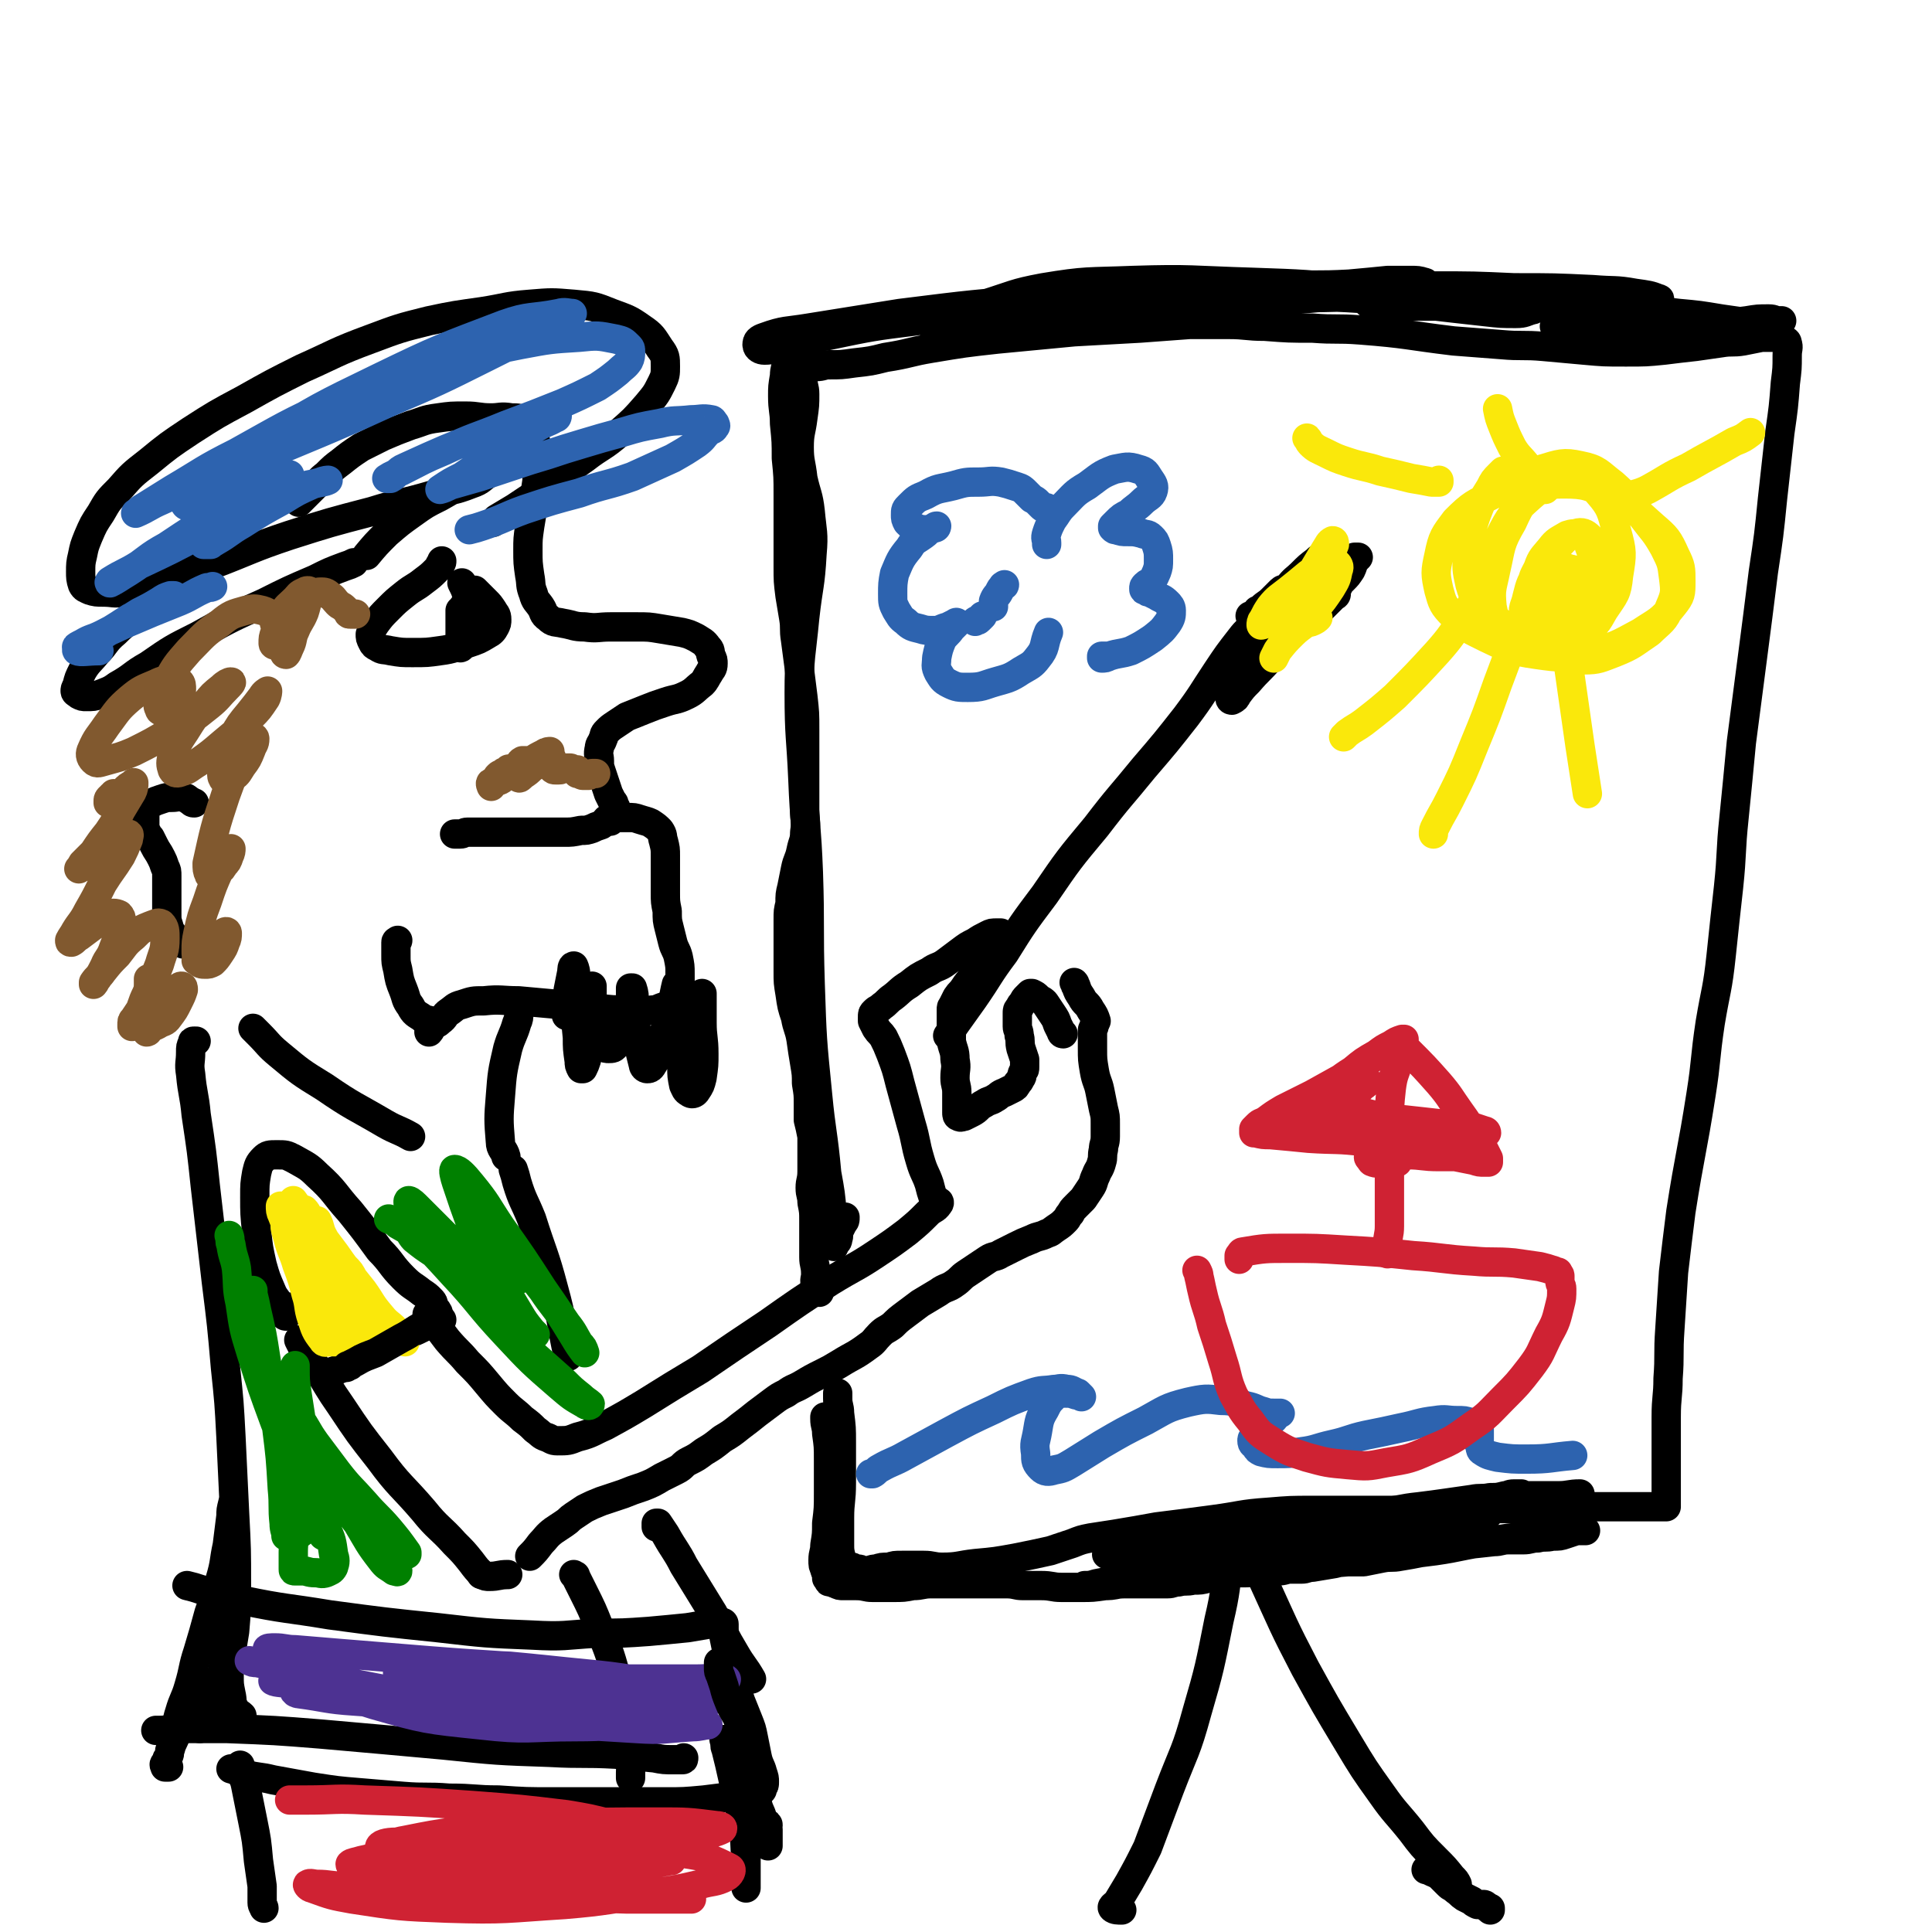
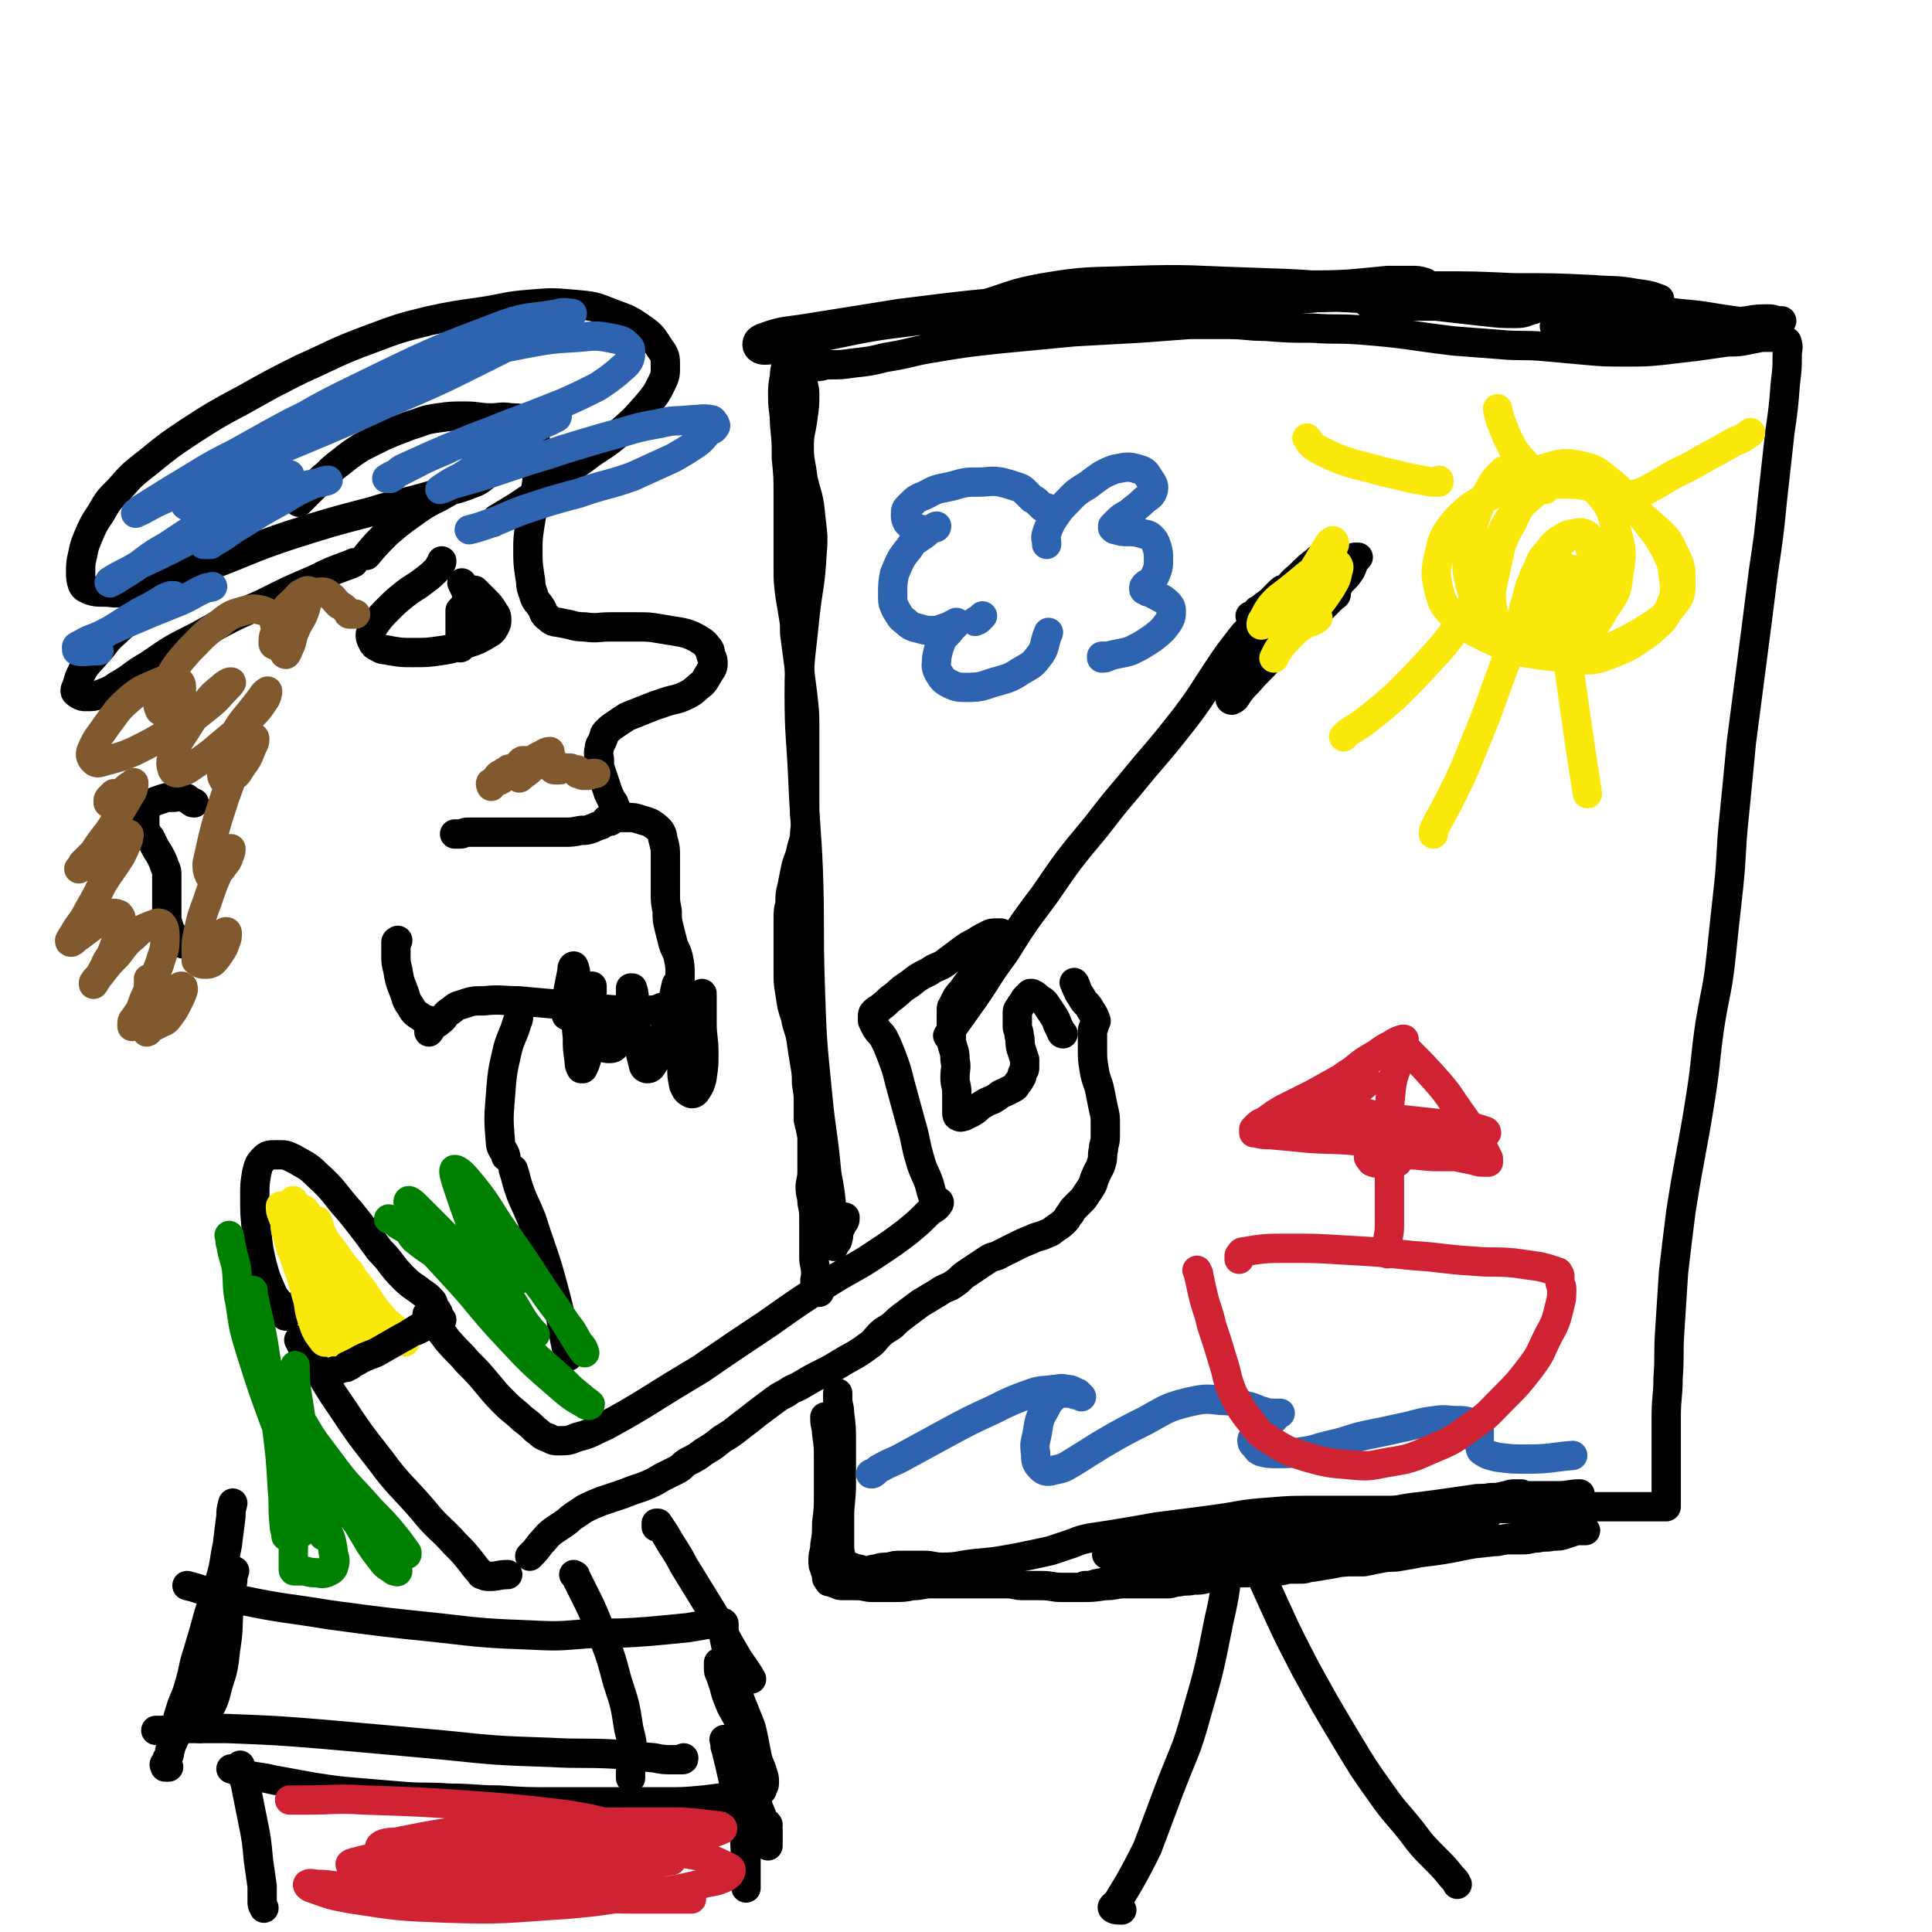
<svg xmlns="http://www.w3.org/2000/svg" viewBox="0 0 1054 1054" version="1.1">
  <g fill="none" stroke="rgb(0,0,0)" stroke-width="16" stroke-linecap="round" stroke-linejoin="round">
    <path d="M163,274c0,0 0,0 0,0 2,-2 2,-2 3,-3 3,-3 3,-3 5,-5 4,-4 3,-4 7,-7 4,-4 4,-4 8,-7 5,-4 5,-4 11,-8 6,-3 6,-3 12,-6 7,-3 7,-3 15,-6 7,-2 7,-3 15,-4 7,-1 7,-1 15,-1 7,0 7,1 14,1 5,0 5,-1 11,0 4,0 4,0 8,2 2,1 2,1 3,3 2,3 1,3 2,7 1,5 1,5 1,10 0,6 0,6 0,12 -1,7 -1,7 -2,13 -1,6 -1,6 -2,12 -1,7 -1,7 -1,13 0,7 0,7 1,14 1,5 0,5 2,10 1,4 2,4 4,7 2,3 1,4 4,6 3,3 4,2 8,3 6,1 6,2 12,2 7,1 7,0 14,0 7,0 7,0 14,0 7,0 7,0 13,1 6,1 6,1 12,2 4,1 4,1 8,3 3,2 4,2 6,5 2,2 1,2 2,5 1,2 1,2 1,4 0,3 -1,3 -2,5 -2,3 -2,4 -4,6 -4,3 -4,4 -8,6 -6,3 -6,2 -12,4 -6,2 -6,2 -11,4 -5,2 -5,2 -10,4 -3,2 -3,2 -6,4 -3,2 -3,2 -5,4 -2,2 -1,2 -2,4 -1,3 -2,3 -2,5 -1,4 0,4 0,7 0,3 0,3 1,6 1,3 1,3 2,6 1,3 1,3 2,6 1,2 1,2 2,4 1,1 1,1 1,2 0,1 1,1 1,2 0,0 0,1 0,1 0,1 0,1 0,1 0,1 0,1 0,1 0,1 0,1 -1,1 -1,1 -1,1 -1,2 -2,0 -2,0 -3,1 -2,1 -2,1 -3,2 -3,1 -3,1 -5,2 -3,1 -3,1 -6,1 -5,1 -5,1 -9,1 -6,0 -6,0 -12,0 -6,0 -6,0 -12,0 -6,0 -6,0 -11,0 -5,0 -5,0 -10,0 -4,0 -4,0 -8,0 -2,0 -2,1 -4,1 -2,0 -2,0 -3,0 0,0 0,0 0,0 " />
    <path d="M333,448c0,0 0,0 0,0 0,0 -1,0 -1,0 -1,0 -1,-1 -1,-1 0,0 1,0 2,0 2,0 2,-1 4,-1 2,0 3,0 5,0 4,0 4,0 7,1 3,1 4,1 6,2 3,2 3,2 5,4 2,3 1,3 2,6 1,4 1,4 1,8 0,5 0,5 0,11 0,4 0,4 0,9 0,5 0,5 1,10 0,5 0,5 1,9 1,4 1,4 2,8 1,4 2,4 3,8 1,5 1,5 1,9 0,4 0,4 0,7 0,2 0,2 -1,4 -1,2 0,3 -2,4 -2,2 -2,2 -5,3 -4,1 -4,2 -7,2 -7,1 -7,0 -13,0 -9,0 -9,0 -17,-1 -11,-1 -11,-1 -21,-2 -11,-1 -11,-1 -22,-2 -9,0 -10,-1 -19,0 -6,0 -6,0 -12,2 -4,1 -4,2 -7,4 -3,2 -2,3 -5,5 -2,2 -2,1 -4,3 -1,1 -1,2 -2,3 " />
    <path d="M269,285c0,0 0,0 0,0 1,-1 1,-1 2,-2 5,-3 5,-3 10,-6 9,-6 9,-6 18,-12 10,-7 10,-8 20,-15 9,-7 10,-6 19,-14 8,-7 8,-7 15,-15 5,-6 5,-6 8,-12 2,-4 2,-5 2,-9 0,-5 0,-6 -3,-10 -4,-6 -4,-7 -10,-11 -7,-5 -8,-5 -16,-8 -10,-4 -10,-4 -21,-5 -12,-1 -12,-1 -24,0 -13,1 -13,2 -26,4 -14,2 -15,2 -29,5 -16,4 -16,4 -32,10 -19,7 -19,8 -37,16 -16,8 -16,8 -32,17 -15,8 -15,8 -29,17 -12,8 -12,8 -23,17 -9,7 -9,7 -16,15 -6,6 -6,6 -10,13 -4,6 -4,6 -7,13 -2,5 -2,5 -3,10 -1,4 -1,5 -1,9 0,3 0,4 1,7 1,2 2,2 4,3 3,1 4,1 7,1 6,0 6,1 11,0 10,-2 10,-2 19,-5 15,-5 15,-5 30,-10 21,-8 21,-9 42,-16 22,-7 22,-7 45,-13 16,-5 16,-4 33,-9 10,-3 11,-2 21,-6 6,-2 5,-3 10,-6 2,-1 3,-2 4,-3 0,0 -1,0 -2,0 -3,1 -3,1 -5,2 -5,3 -5,3 -10,6 -7,4 -7,4 -14,8 -8,4 -8,4 -15,9 -7,5 -7,5 -14,11 -6,6 -6,6 -11,12 " />
    <path d="M113,306c0,0 0,0 0,0 0,1 0,1 -1,1 -2,1 -2,0 -4,1 -4,2 -4,2 -8,5 -6,4 -6,4 -11,9 -7,6 -7,6 -13,12 -7,6 -7,5 -13,11 -6,5 -5,6 -10,11 -4,5 -5,5 -8,10 -2,4 -2,4 -3,8 -1,2 -1,2 -1,3 0,1 1,1 2,2 2,1 2,1 4,1 4,0 4,0 7,-1 5,-2 6,-2 10,-5 9,-5 8,-6 17,-11 13,-9 13,-9 27,-16 18,-10 18,-10 36,-18 14,-7 14,-7 28,-13 8,-4 8,-4 16,-7 3,-1 3,-1 5,-2 " />
    <path d="M106,438c0,0 0,0 0,0 -1,0 -1,0 -2,-1 -2,-1 -2,-2 -4,-2 -3,-1 -3,0 -6,0 -3,0 -3,0 -6,1 -3,1 -3,1 -5,2 -2,1 -2,1 -3,3 -1,2 -1,2 -1,4 0,2 0,2 0,4 0,3 0,3 1,5 1,2 1,2 2,3 1,2 1,2 2,4 2,4 2,3 4,7 1,2 1,2 2,5 1,2 1,2 1,5 0,3 0,3 0,6 0,3 0,3 0,6 0,4 0,4 0,8 0,4 0,4 1,7 1,4 2,4 4,7 2,2 2,2 4,3 " />
    <path d="M383,542c0,0 0,0 0,0 0,2 0,2 0,4 0,6 0,6 0,12 0,8 1,8 1,17 0,6 0,6 -1,13 -1,4 -1,4 -3,7 -1,2 -3,2 -4,1 -2,-1 -2,-2 -3,-4 -1,-5 -1,-5 -1,-10 -1,-8 -1,-8 -1,-15 0,-10 0,-10 0,-20 0,-5 0,-5 -1,-10 0,-1 -1,0 -1,0 -1,4 -1,5 -2,9 -2,8 -2,8 -4,15 -2,6 -2,6 -4,12 -1,4 -1,5 -3,8 -1,2 -2,2 -3,2 -1,0 -2,-1 -2,-2 -1,-4 -1,-4 -2,-8 -1,-6 -1,-6 -2,-12 -1,-7 0,-7 -1,-14 0,-4 0,-5 -1,-8 0,0 -1,0 -1,0 0,3 0,3 0,6 -1,5 -1,5 -2,10 -1,5 -1,5 -3,9 -1,3 -1,4 -3,6 -1,2 -2,2 -4,2 -1,0 -2,0 -3,-1 -2,-3 -2,-3 -3,-7 -1,-5 -1,-5 -2,-11 -1,-5 -1,-5 -1,-10 0,-2 0,-4 0,-5 0,0 0,1 0,2 0,6 0,6 0,11 0,8 0,8 -1,15 -1,6 -1,6 -2,12 -1,3 -1,3 -2,5 0,0 -1,0 -1,0 -1,-2 -1,-2 -1,-4 -1,-7 -1,-7 -1,-13 -1,-10 -1,-10 -1,-19 0,-8 0,-8 0,-16 0,-2 -1,-4 -1,-4 -1,0 -1,2 -1,3 -1,5 -1,5 -2,10 -1,7 -1,7 -1,14 " />
    <path d="M283,553c0,0 0,0 0,0 0,2 0,3 -1,5 -2,7 -3,7 -5,14 -3,13 -3,13 -4,26 -1,12 -1,13 0,25 0,4 2,4 3,8 " />
    <path d="M157,713c0,0 0,0 0,0 -1,1 -1,1 -1,2 0,1 0,1 0,2 0,1 0,1 0,1 -1,0 -1,-1 -1,-1 -1,-2 -1,-2 -2,-4 -2,-5 -3,-4 -5,-9 -3,-7 -3,-7 -5,-14 -2,-9 -2,-9 -3,-18 -1,-10 -1,-10 -1,-19 0,-7 0,-7 1,-13 1,-4 1,-5 4,-8 2,-2 3,-2 7,-2 5,0 5,0 9,2 7,4 8,4 13,9 10,9 9,10 18,20 8,10 8,10 16,21 7,7 6,8 13,15 5,5 5,4 10,8 3,2 3,2 5,4 2,2 1,2 2,4 1,2 1,1 2,3 0,0 0,1 0,1 0,1 0,1 0,2 -1,1 -1,1 -3,2 -3,2 -3,2 -7,4 -6,3 -6,2 -11,5 -6,3 -6,3 -12,6 -6,3 -6,3 -12,6 -5,3 -5,3 -9,5 -3,1 -3,1 -6,2 -1,0 -1,0 -1,0 " />
    <path d="M163,731c0,0 0,0 0,0 1,2 1,2 2,4 3,5 4,5 7,10 7,11 7,12 14,22 10,15 10,15 21,29 11,15 12,14 24,28 8,10 9,9 17,18 5,5 5,5 9,10 3,4 3,4 6,7 " />
    <path d="M233,717c0,0 0,0 0,0 1,1 1,0 1,1 2,2 2,2 3,4 4,5 4,5 7,9 6,7 6,6 11,12 6,6 6,6 11,12 5,6 5,6 10,11 4,4 5,4 9,8 4,3 4,3 7,6 3,2 3,3 6,4 3,1 3,2 6,2 6,0 6,0 11,-2 8,-2 8,-3 15,-6 11,-6 11,-6 21,-12 16,-10 16,-10 31,-19 19,-13 19,-13 37,-25 17,-12 17,-12 34,-23 13,-8 13,-7 25,-15 9,-6 9,-6 17,-12 6,-5 6,-5 11,-10 3,-3 4,-2 6,-5 1,-1 0,-2 0,-1 0,0 0,1 -1,1 0,0 -1,-1 -1,-1 0,-1 0,-1 0,-1 0,-1 -1,-1 -1,-2 -1,-3 -1,-3 -2,-7 -2,-6 -3,-6 -5,-13 -3,-10 -2,-10 -5,-20 -3,-11 -3,-11 -6,-22 -2,-8 -2,-8 -5,-16 -2,-5 -2,-5 -4,-9 -2,-3 -2,-2 -4,-5 -1,-2 -1,-2 -2,-4 0,-1 0,-1 0,-2 0,-2 0,-2 1,-3 2,-2 2,-1 4,-3 3,-2 3,-3 6,-5 4,-3 4,-4 9,-7 5,-4 5,-4 11,-7 4,-3 5,-2 9,-5 4,-3 4,-3 8,-6 4,-3 4,-3 8,-5 3,-2 3,-2 7,-4 2,-1 2,-1 5,-1 1,0 1,0 2,0 0,0 0,1 0,1 0,1 1,0 1,1 0,1 0,1 0,2 0,2 0,2 0,3 0,2 0,2 -1,4 -1,2 -1,2 -3,3 -3,2 -3,2 -6,4 -3,3 -3,3 -6,6 -3,3 -3,3 -5,6 -2,3 -2,2 -4,5 -1,2 -1,2 -2,4 -1,2 -1,1 -1,3 0,2 0,2 0,4 0,3 0,3 0,5 0,4 0,4 0,8 1,5 2,5 2,10 1,5 0,5 0,10 0,4 1,4 1,8 0,3 0,3 0,5 0,2 0,2 0,4 0,1 0,1 0,2 0,1 0,2 1,2 1,1 2,0 3,0 2,-1 2,-1 4,-2 4,-2 3,-3 7,-5 3,-2 3,-1 6,-3 2,-1 2,-2 5,-3 2,-1 2,-1 4,-2 2,-1 2,-1 3,-3 1,-1 1,-1 2,-3 1,-1 0,-1 1,-3 1,-2 1,-1 1,-3 0,-2 0,-2 0,-4 -1,-3 -1,-3 -2,-6 -1,-4 0,-4 -1,-7 0,-3 -1,-3 -1,-5 0,-2 0,-2 0,-4 0,-2 0,-2 0,-3 0,-2 0,-2 1,-3 1,-2 1,-2 2,-3 1,-2 1,-2 2,-3 1,-1 1,-1 2,-2 0,0 1,0 1,0 2,1 2,1 3,2 2,2 2,1 4,3 2,3 2,3 4,6 2,3 2,3 3,6 1,2 1,2 2,4 0,1 1,1 1,1 " />
    <path d="M586,536c0,0 0,0 0,0 1,1 0,1 1,2 1,3 1,3 3,6 2,4 3,3 5,7 2,3 2,3 3,6 " />
    <path d="M597,559c0,0 0,0 0,0 0,2 -1,2 -1,3 0,5 0,5 0,10 0,6 0,6 1,12 1,6 2,6 3,11 1,5 1,5 2,10 1,4 1,4 1,8 0,4 0,4 0,7 0,4 -1,4 -1,7 -1,4 0,4 -1,7 -1,4 -2,4 -3,7 -2,4 -1,4 -3,7 -2,3 -2,3 -4,6 -2,2 -2,2 -4,4 -2,2 -2,2 -3,4 -2,2 -1,2 -3,4 -2,2 -2,2 -5,4 -3,2 -2,2 -5,3 -4,2 -4,1 -8,3 -5,2 -5,2 -9,4 -4,2 -4,2 -8,4 -3,2 -4,1 -7,3 -3,2 -3,2 -6,4 -3,2 -3,2 -6,4 -3,2 -3,3 -6,5 -4,3 -5,2 -9,5 -5,3 -5,3 -10,6 -4,3 -4,3 -8,6 -4,3 -4,3 -7,6 -4,3 -4,2 -7,5 -3,3 -3,4 -6,6 -8,6 -8,5 -16,10 -5,3 -5,3 -9,5 -6,3 -6,3 -11,6 -5,3 -5,2 -9,5 -4,2 -4,2 -8,5 -4,3 -4,3 -8,6 -5,4 -5,4 -9,7 -5,4 -5,4 -10,7 -5,4 -5,4 -10,7 -4,3 -4,3 -8,5 -4,2 -3,3 -7,5 -4,2 -4,2 -8,4 -5,3 -5,3 -10,5 -6,2 -6,2 -11,4 -6,2 -6,2 -12,4 -5,2 -5,2 -9,4 -3,2 -3,2 -6,4 -3,2 -2,2 -5,4 -3,2 -3,2 -6,4 -4,3 -4,4 -7,7 -3,4 -3,4 -6,7 " />
-     <path d="M138,561c0,0 0,0 0,0 2,2 2,2 3,3 6,6 5,6 11,11 12,10 12,10 25,18 16,11 16,10 33,20 7,4 7,3 14,7 " />
    <path d="M280,638c0,0 0,0 0,0 1,3 1,3 2,7 3,10 4,10 8,20 6,19 7,19 12,38 5,18 4,19 8,37 " />
-     <path d="M107,568c0,0 0,0 0,0 -1,0 -1,0 -1,0 -1,0 -1,0 -1,1 -1,2 -1,2 -1,5 0,6 -1,6 0,12 1,11 2,11 3,22 3,20 3,20 5,39 3,26 3,26 6,52 3,24 3,24 5,47 2,19 2,19 3,38 1,21 1,21 2,42 1,19 1,19 1,39 0,13 0,13 -1,25 -1,6 -1,6 -2,13 -1,5 -1,5 -1,11 0,5 0,5 1,10 1,4 0,5 2,8 1,3 2,2 4,4 " />
    <path d="M127,820c0,0 0,0 0,0 -1,4 -1,4 -1,7 -1,8 -1,8 -2,16 -2,9 -1,9 -4,19 -2,9 -3,9 -6,18 -3,11 -3,11 -6,21 -3,9 -2,9 -5,19 -2,7 -3,7 -5,14 -2,6 -1,6 -2,12 -1,4 -2,4 -3,8 -1,2 0,2 -1,4 0,1 -1,1 -1,2 0,1 0,1 0,2 0,0 -1,0 -1,0 -1,1 0,1 0,1 0,0 0,1 0,1 0,0 1,0 1,0 1,0 1,0 1,0 " />
    <path d="M313,859c0,0 0,0 0,0 1,1 1,0 1,1 2,4 2,4 4,8 5,10 5,10 9,20 6,15 6,15 10,30 4,12 4,12 6,25 2,8 2,8 2,16 0,4 -1,4 -1,8 0,2 0,2 0,3 " />
    <path d="M85,944c0,0 0,0 0,0 1,0 1,0 2,0 5,0 5,-1 9,-1 14,0 14,0 28,0 26,1 26,1 51,3 34,3 34,3 67,6 29,3 29,3 58,4 18,1 18,0 36,1 10,1 10,1 21,2 5,1 5,1 11,1 2,0 2,0 4,0 1,0 1,0 1,-1 " />
    <path d="M102,865c0,0 0,0 0,0 4,1 4,1 7,2 11,3 11,4 23,6 24,5 24,4 48,8 30,4 30,4 59,7 26,3 26,3 51,4 18,1 18,0 35,-1 15,0 15,0 29,-1 11,-1 11,-1 21,-2 6,-1 6,-1 12,-2 3,-1 3,-1 6,-1 1,0 2,0 2,1 0,1 0,1 0,2 0,3 0,3 0,5 1,5 1,5 2,9 2,7 1,7 3,13 2,7 2,7 4,13 2,5 2,5 4,10 2,5 2,5 3,10 1,5 1,5 2,10 1,5 2,5 3,9 1,3 1,3 1,5 0,2 0,2 -1,3 0,1 0,2 -1,2 -3,2 -3,1 -6,2 -5,1 -5,0 -9,1 -8,1 -8,1 -16,2 -11,1 -11,1 -21,1 -15,0 -15,0 -29,0 -16,0 -16,0 -32,0 -15,0 -15,0 -30,-1 -13,0 -13,-1 -27,-1 -12,-1 -13,0 -25,-1 -12,-1 -12,-1 -24,-2 -12,-1 -12,-1 -25,-3 -11,-2 -11,-2 -22,-4 -8,-2 -8,-1 -15,-3 -4,-1 -4,-2 -8,-3 " />
    <path d="M128,857c0,0 0,0 0,0 -1,3 -1,3 -1,5 -1,7 -1,7 -2,14 -1,12 0,12 -2,24 -1,9 -1,10 -4,19 -2,8 -2,8 -5,14 -2,5 -2,5 -4,8 -1,1 -2,2 -1,2 0,-1 1,-1 2,-2 " />
    <path d="M358,833c0,0 0,0 0,0 0,0 0,0 0,-1 0,-1 0,-1 0,-1 0,0 1,0 1,0 2,3 2,3 4,6 5,9 6,9 10,17 8,13 8,13 16,26 6,11 6,12 12,22 4,7 5,7 9,14 " />
    <path d="M395,949c0,0 0,0 0,0 1,3 0,3 1,5 2,8 2,8 4,17 3,12 3,12 5,25 2,9 1,9 2,18 0,5 0,5 0,9 0,3 0,3 0,5 0,1 0,1 0,2 " />
    <path d="M131,963c0,0 0,0 0,0 0,1 0,1 0,2 1,5 2,4 3,9 2,10 2,10 4,20 2,10 2,10 3,21 1,7 1,7 2,14 0,5 0,5 0,9 0,2 1,2 1,3 " />
    <path d="M241,306c0,0 0,0 0,0 0,1 0,1 -1,2 -1,2 -1,2 -2,3 -3,3 -3,3 -7,6 -5,4 -5,3 -10,7 -5,4 -5,4 -9,8 -4,4 -4,4 -7,8 -2,3 -2,3 -3,6 0,2 0,2 1,4 1,2 1,2 3,3 3,2 3,1 7,2 6,1 6,1 12,1 8,0 8,0 15,-1 8,-1 8,-2 15,-4 6,-2 6,-2 11,-5 2,-1 3,-2 4,-4 1,-2 1,-2 1,-4 0,-3 -1,-3 -2,-5 -2,-3 -2,-3 -4,-5 -2,-2 -2,-2 -3,-3 -2,-2 -2,-2 -3,-3 -1,0 -1,0 -1,1 -1,1 -1,1 -1,3 0,4 0,4 0,8 0,4 -1,3 -1,7 0,2 0,2 0,4 0,1 0,1 1,1 0,0 0,0 1,0 0,-1 -1,-2 -1,-3 0,-2 0,-2 -1,-4 0,-2 0,-2 -1,-4 0,-2 0,-2 -1,-3 0,-1 -1,-2 -1,-1 -1,0 0,1 0,3 0,2 -1,2 -1,4 0,1 0,1 0,3 0,1 1,1 1,2 0,1 0,2 0,2 0,-1 0,-2 0,-4 0,-2 0,-2 0,-4 0,-1 0,-1 -1,-3 0,-1 0,-1 -1,-1 0,0 0,0 0,1 0,4 0,4 0,7 0,6 0,7 0,12 0,1 1,0 1,-1 1,-3 0,-3 1,-6 1,-5 2,-5 2,-10 0,-5 1,-5 0,-10 -1,-4 -1,-4 -3,-8 " />
  </g>
  <g fill="none" stroke="rgb(129,89,47)" stroke-width="16" stroke-linecap="round" stroke-linejoin="round">
    <path d="M194,335c0,0 0,0 0,0 -1,0 -1,0 -1,0 -1,0 -1,0 -2,0 -1,0 -1,0 -1,-1 -1,-1 -1,-1 -2,-2 -2,-2 -2,-1 -4,-3 -2,-2 -2,-3 -4,-4 -2,-2 -3,-2 -5,-2 -3,0 -4,1 -6,3 -4,4 -3,5 -6,10 -3,6 -4,6 -6,12 -2,4 -2,4 -2,8 0,1 1,1 1,1 1,-1 1,-2 2,-4 2,-4 1,-5 3,-9 2,-5 3,-5 5,-10 1,-3 1,-4 2,-7 1,-2 2,-3 1,-4 0,-1 -2,-1 -3,0 -3,1 -3,2 -5,4 -4,4 -4,3 -7,8 -3,4 -2,5 -4,10 -1,3 -1,3 -1,6 0,1 1,1 1,1 0,0 0,0 0,-1 0,-2 1,-2 1,-4 0,-3 0,-3 -1,-6 -1,-3 0,-3 -2,-5 -2,-2 -2,-2 -5,-3 -4,-1 -5,-1 -9,0 -7,2 -8,2 -14,7 -9,6 -9,7 -17,15 -7,8 -7,8 -12,17 -3,5 -2,5 -4,11 -1,2 -1,2 0,4 0,1 1,1 2,1 2,-1 2,-1 4,-3 2,-2 2,-2 4,-4 1,-2 2,-2 2,-5 0,-2 0,-3 -1,-4 -1,-1 -2,-1 -4,-1 -4,0 -5,0 -9,2 -7,3 -8,3 -14,8 -7,6 -7,7 -13,15 -4,6 -5,6 -8,13 -1,2 -1,4 1,6 2,2 3,1 7,0 7,-2 8,-2 15,-5 10,-5 10,-5 20,-11 11,-6 11,-6 21,-14 5,-4 5,-5 10,-10 1,-1 3,-3 2,-3 -1,0 -3,1 -5,3 -5,4 -5,4 -9,9 -6,7 -6,7 -11,15 -4,6 -4,6 -7,13 -1,4 -1,5 0,8 1,2 3,2 5,1 4,-1 4,-2 9,-5 7,-5 7,-5 14,-11 7,-6 8,-6 15,-14 4,-4 4,-4 8,-10 1,-2 1,-4 1,-4 0,0 -2,1 -3,3 -3,4 -3,4 -7,9 -5,6 -5,6 -9,13 -3,6 -3,6 -5,12 -1,4 -1,5 -1,9 0,1 1,3 2,3 1,0 2,-1 4,-2 3,-2 3,-3 5,-6 3,-4 3,-4 5,-9 1,-3 2,-3 2,-6 0,-1 -1,-1 -2,0 -3,4 -3,4 -5,9 -5,11 -5,11 -9,22 -6,18 -6,19 -10,37 0,3 0,4 1,6 0,1 1,0 2,0 2,-1 2,-1 3,-2 2,-1 2,-1 3,-3 2,-2 2,-2 3,-5 1,-2 1,-3 1,-4 0,0 -1,1 -1,2 -2,5 -3,5 -5,9 -4,9 -4,9 -7,18 -3,8 -3,8 -5,17 -1,5 -1,5 -1,10 0,2 0,3 1,5 1,2 2,2 4,2 2,0 2,0 4,-1 2,-2 2,-2 4,-5 2,-3 2,-3 3,-6 1,-2 1,-3 1,-5 0,-1 -1,-1 -2,0 -3,2 -2,2 -5,5 -3,3 -3,3 -7,7 -1,1 -1,1 -3,3 " />
  </g>
  <g fill="none" stroke="rgb(45,99,175)" stroke-width="16" stroke-linecap="round" stroke-linejoin="round">
    <path d="M115,297c0,0 0,0 0,0 -1,0 -1,0 -2,0 -1,0 -1,0 -2,0 0,0 0,0 1,0 3,-1 3,0 6,-2 7,-4 7,-5 14,-9 11,-7 11,-7 22,-13 8,-5 8,-5 17,-9 4,-1 6,-1 8,-2 0,0 -2,0 -4,1 -7,2 -7,1 -14,4 -10,4 -10,5 -20,10 -16,7 -16,7 -31,14 -17,9 -17,9 -34,17 -8,5 -8,4 -16,9 0,0 -1,1 0,1 4,-2 5,-3 10,-6 11,-7 10,-8 21,-14 15,-10 15,-10 30,-19 13,-7 13,-7 25,-14 6,-3 7,-3 12,-6 0,0 -1,0 -2,0 -5,1 -5,1 -10,3 -8,3 -8,4 -16,7 -9,3 -9,3 -17,5 -5,1 -6,3 -11,2 -1,0 -2,-2 -1,-4 3,-5 4,-6 10,-10 15,-11 15,-11 32,-21 31,-19 31,-19 64,-35 33,-16 34,-16 68,-29 14,-5 15,-3 30,-6 3,-1 5,0 7,0 1,0 -2,0 -3,1 -6,3 -6,3 -12,7 -16,8 -16,8 -32,16 -26,13 -26,13 -54,25 -37,17 -37,16 -74,32 -25,10 -25,10 -49,21 -7,3 -7,4 -14,7 0,0 0,0 0,0 2,-1 2,-2 4,-3 8,-5 8,-5 16,-10 17,-10 17,-11 35,-20 27,-15 26,-15 54,-28 21,-10 21,-10 43,-17 10,-4 11,-3 22,-4 1,0 4,1 3,2 -3,2 -5,2 -11,4 -10,4 -10,4 -21,9 -20,8 -20,8 -40,16 -23,10 -23,9 -46,19 -13,6 -13,6 -25,12 -3,2 -6,5 -5,6 0,0 3,-3 6,-5 6,-4 7,-4 13,-8 15,-8 14,-8 29,-16 22,-11 22,-12 44,-22 24,-10 25,-10 50,-18 19,-5 19,-5 39,-9 16,-3 16,-3 32,-4 10,-1 10,-1 20,1 4,1 4,1 7,4 1,1 1,1 1,3 0,2 0,3 -1,5 -2,3 -3,3 -6,6 -5,4 -5,4 -11,8 -10,5 -10,5 -19,9 -15,6 -15,6 -31,12 -17,7 -17,6 -34,14 -12,5 -11,5 -23,11 -4,2 -5,2 -8,4 0,0 1,0 2,0 4,-2 3,-4 8,-6 22,-10 22,-10 45,-19 12,-4 12,-4 26,-7 5,-1 6,-1 12,-2 0,0 0,1 -1,1 -5,3 -5,2 -10,5 -10,6 -10,6 -20,13 -10,7 -11,7 -21,14 -6,3 -6,3 -12,7 0,0 0,0 0,0 4,-1 4,-2 8,-3 7,-2 7,-2 14,-4 9,-3 9,-3 18,-6 9,-3 9,-3 19,-6 9,-3 9,-3 19,-6 10,-3 10,-3 21,-6 10,-3 10,-3 21,-5 8,-2 8,-1 17,-2 5,0 6,-1 11,0 1,0 1,1 2,2 0,1 1,1 0,2 -1,2 -2,1 -4,3 -3,3 -2,3 -6,6 -6,4 -6,4 -13,8 -11,5 -11,5 -22,10 -14,5 -15,4 -29,9 -15,4 -15,4 -30,9 -11,4 -11,5 -23,9 -3,1 -3,1 -7,2 " />
    <path d="M116,320c0,0 0,0 0,0 -2,1 -2,0 -4,1 -7,3 -7,4 -14,7 -15,6 -15,6 -29,12 -11,5 -11,5 -21,10 -3,1 -5,3 -6,3 -1,0 1,-1 3,-2 5,-3 5,-2 11,-5 8,-4 7,-4 15,-9 8,-4 8,-4 17,-8 3,-2 4,-2 7,-4 0,0 -1,0 -2,0 -3,1 -3,1 -6,3 -5,3 -5,3 -11,6 -8,5 -8,5 -16,10 -6,4 -6,3 -13,7 -3,2 -6,3 -5,4 2,1 6,0 12,0 " />
  </g>
  <g fill="none" stroke="rgb(250,232,11)" stroke-width="16" stroke-linecap="round" stroke-linejoin="round">
    <path d="M173,666c0,0 0,0 0,0 2,4 1,4 3,8 6,11 6,11 12,21 9,13 9,13 20,25 5,6 5,6 11,11 1,1 2,1 2,1 -1,-2 -2,-3 -4,-5 -4,-5 -5,-4 -9,-9 -6,-7 -5,-7 -10,-14 -8,-10 -8,-10 -15,-20 -6,-8 -6,-8 -12,-16 -3,-4 -3,-6 -5,-8 0,0 0,2 0,3 1,4 2,4 4,8 2,5 2,5 5,10 2,5 2,5 5,11 2,3 2,3 3,7 0,1 1,2 0,2 -1,0 -2,0 -3,-1 -2,-2 -2,-2 -4,-4 -2,-2 -2,-2 -4,-4 -1,0 -2,-1 -2,0 -1,2 -1,3 0,5 2,6 2,6 5,11 3,5 2,6 6,10 2,3 3,3 6,4 1,0 2,1 2,0 1,-2 1,-3 0,-5 -1,-5 -2,-5 -4,-10 -4,-7 -4,-7 -8,-13 -9,-15 -9,-14 -18,-28 -3,-4 -2,-5 -5,-8 0,0 -1,0 -1,0 0,2 0,3 1,5 8,20 7,20 16,39 4,8 4,8 9,16 2,3 4,6 4,5 0,-1 -3,-4 -5,-8 -3,-7 -3,-7 -6,-14 -4,-9 -5,-9 -9,-18 -4,-7 -5,-11 -7,-14 -1,-1 0,3 1,6 2,8 3,8 5,15 3,8 3,8 5,16 2,6 1,7 3,13 2,6 2,7 6,12 1,2 2,1 4,1 4,0 4,0 8,0 5,0 5,0 9,-1 3,-1 3,-1 6,-2 2,-1 3,-1 3,-2 1,-2 0,-2 -1,-4 -3,-6 -3,-6 -6,-11 -6,-10 -7,-10 -13,-21 -8,-11 -8,-11 -16,-22 -5,-7 -5,-7 -10,-14 0,0 0,0 0,0 2,4 2,4 4,8 5,9 5,9 10,17 6,8 6,8 12,16 4,5 4,5 8,10 2,2 2,3 4,4 1,0 1,0 1,-1 0,-2 -1,-2 -2,-4 -2,-4 -2,-4 -4,-7 -2,-4 -2,-4 -5,-7 -2,-3 -2,-2 -4,-5 -1,-1 -2,-3 -2,-3 0,0 0,2 1,4 " />
  </g>
  <g fill="none" stroke="rgb(77,50,146)" stroke-width="16" stroke-linecap="round" stroke-linejoin="round">
-     <path d="M136,906c0,0 0,0 0,0 2,1 2,1 4,1 10,2 10,2 20,4 25,6 25,6 51,11 34,8 34,9 69,14 33,5 33,5 67,7 15,1 15,0 31,-1 4,0 6,-1 8,-1 1,0 -2,0 -3,0 -6,0 -6,0 -11,0 -11,0 -11,0 -21,0 -19,0 -19,1 -37,1 -26,0 -26,2 -52,-1 -29,-3 -30,-3 -58,-11 -23,-7 -23,-9 -44,-19 -8,-5 -10,-7 -14,-11 -1,-1 2,-1 4,-1 5,0 6,1 11,1 12,1 12,1 24,2 24,2 24,2 49,4 37,3 37,2 74,6 31,3 31,3 61,9 10,2 14,3 19,6 2,1 -2,1 -5,1 -9,1 -9,1 -18,1 -15,0 -15,0 -30,0 -22,0 -22,1 -43,0 -27,-1 -27,-1 -55,-3 -25,-2 -25,-2 -50,-5 -15,-2 -15,-3 -29,-4 -5,0 -10,0 -9,0 1,1 7,1 13,2 14,1 14,1 28,2 26,2 25,4 51,5 33,2 34,2 67,2 28,0 28,0 56,-2 7,0 14,-2 14,-2 1,0 -6,1 -12,1 -13,1 -13,1 -26,2 -20,1 -20,1 -40,2 -27,1 -27,1 -54,1 -26,0 -26,0 -53,-2 -15,-1 -15,-2 -30,-4 -1,0 -3,-1 -2,-1 6,0 8,0 16,0 18,0 18,0 35,-1 30,-1 30,-2 61,-3 40,-1 40,0 81,-1 20,0 20,0 40,-1 1,0 3,-1 2,-1 -7,-1 -8,0 -17,0 -14,0 -14,0 -28,0 -23,0 -23,0 -47,0 -23,0 -23,1 -46,1 -16,0 -16,2 -31,0 -6,-1 -11,-4 -10,-5 3,-3 9,-3 18,-3 21,-1 22,-1 43,0 33,3 33,4 66,8 " />
-   </g>
+     </g>
  <g fill="none" stroke="rgb(207,34,51)" stroke-width="16" stroke-linecap="round" stroke-linejoin="round">
    <path d="M158,982c0,0 0,0 0,0 5,0 5,0 9,0 16,0 16,-1 32,0 30,1 30,1 59,3 26,2 26,2 51,5 12,2 12,2 24,5 1,0 3,1 2,1 -3,0 -5,0 -9,0 -9,0 -9,-1 -18,-1 -13,0 -13,0 -25,1 -15,1 -15,2 -29,4 -14,2 -14,3 -28,5 -7,1 -8,1 -15,2 -1,0 -1,0 -1,0 5,-1 5,-2 11,-3 15,-3 15,-3 29,-5 26,-3 26,-3 53,-4 28,-1 28,-1 56,-1 16,0 16,0 32,2 2,0 4,1 3,2 -4,2 -6,2 -12,3 -12,3 -12,3 -24,5 -20,4 -20,5 -39,8 -26,4 -26,4 -53,6 -22,2 -23,1 -45,1 -13,0 -13,0 -26,-2 -2,0 -4,-1 -4,-2 1,-1 3,-1 6,-2 9,-2 9,-2 18,-3 18,-3 18,-4 36,-5 30,-2 30,-3 60,-2 31,1 31,1 61,6 14,2 16,3 26,8 2,1 0,4 -2,5 -6,3 -7,2 -14,4 -13,3 -13,3 -27,5 -23,3 -23,4 -47,6 -32,2 -32,3 -64,2 -26,-1 -26,-1 -52,-5 -11,-2 -11,-2 -22,-6 -1,0 -3,-2 -2,-2 1,-1 3,0 5,0 7,0 7,1 15,1 16,1 16,1 33,2 29,2 29,2 58,3 32,1 32,1 63,2 17,0 17,0 33,0 1,0 3,0 2,0 -6,-1 -7,-1 -15,-2 -13,-1 -13,-1 -27,-1 -21,0 -21,1 -42,1 -24,0 -24,0 -48,-1 -17,-1 -17,-1 -34,-3 -7,-1 -12,-1 -13,-2 -1,-1 4,-1 9,-1 10,-1 10,-1 20,-1 20,-1 20,0 40,-1 26,-1 27,0 53,-3 23,-2 29,-4 46,-7 2,0 -4,0 -7,0 -11,0 -11,0 -21,-1 -20,-1 -20,-1 -39,-3 -25,-3 -25,-4 -50,-6 -16,-1 -17,-1 -33,0 -5,0 -9,1 -9,3 0,1 3,3 7,3 11,2 11,1 23,1 21,1 21,1 43,2 14,0 14,0 28,0 " />
  </g>
  <g fill="none" stroke="rgb(0,128,0)" stroke-width="16" stroke-linecap="round" stroke-linejoin="round">
    <path d="M138,704c0,0 0,0 0,0 0,1 0,1 0,2 1,4 1,4 2,9 3,13 3,13 5,26 3,19 4,19 6,38 2,16 2,16 3,33 1,10 0,10 1,19 0,4 1,4 1,7 0,0 0,0 0,0 1,-2 1,-2 1,-4 1,-6 1,-6 1,-12 1,-13 1,-13 2,-26 1,-17 1,-17 1,-33 0,-9 0,-10 0,-18 0,0 0,1 0,1 0,7 0,7 1,14 2,13 2,13 4,25 3,14 3,13 6,27 2,10 2,10 4,19 1,4 1,5 1,7 0,0 -1,0 -1,-1 -2,-2 -2,-2 -3,-4 -2,-4 -1,-5 -2,-9 -1,-6 -2,-6 -3,-12 -1,-5 -1,-5 -2,-10 0,-3 -1,-5 0,-6 1,-1 2,0 4,2 5,5 5,6 10,12 8,10 7,11 15,21 6,10 6,11 13,20 3,4 3,3 7,6 1,0 2,1 2,0 -1,-2 -2,-3 -3,-6 -3,-6 -3,-6 -6,-11 -6,-9 -6,-9 -12,-17 -7,-9 -7,-9 -14,-17 -4,-5 -5,-6 -8,-9 0,0 0,1 1,2 4,5 5,5 9,10 8,9 7,9 15,17 7,8 7,8 15,15 4,4 4,4 8,7 0,0 0,-1 0,-1 -5,-7 -5,-7 -10,-13 -6,-7 -7,-7 -13,-14 -8,-9 -8,-8 -15,-17 -6,-8 -6,-8 -12,-16 -5,-7 -4,-7 -9,-14 -2,-3 -5,-6 -5,-5 0,3 2,6 4,13 2,10 3,10 4,21 1,10 1,10 1,19 0,6 0,7 -1,12 -1,2 -1,3 -3,4 -1,1 -2,0 -3,-1 -1,-3 -1,-3 -1,-7 -1,-6 -1,-6 -1,-12 0,-8 0,-8 0,-17 0,-6 -1,-6 -1,-12 0,-1 0,-3 0,-2 0,3 0,5 1,9 1,9 1,9 2,17 1,10 1,10 1,21 0,7 -1,7 -1,14 0,3 0,3 0,6 0,2 0,2 0,3 0,1 0,1 1,1 2,0 2,0 4,0 3,0 3,1 7,1 3,0 3,1 6,0 2,-1 3,-1 4,-3 1,-3 1,-4 0,-7 -1,-7 -1,-8 -4,-14 -5,-12 -6,-12 -12,-23 -8,-17 -9,-17 -16,-35 -7,-19 -7,-19 -13,-38 -4,-13 -4,-13 -6,-27 -2,-9 -1,-9 -2,-19 -1,-6 -2,-6 -3,-13 -1,-2 0,-2 -1,-5 " />
    <path d="M212,665c0,0 0,0 0,0 2,1 3,1 5,3 7,4 7,4 13,8 7,5 7,4 14,9 4,3 4,3 8,6 1,1 3,3 2,3 -2,0 -4,-1 -7,-3 -5,-3 -5,-4 -10,-7 -6,-4 -6,-4 -11,-8 -2,-2 -3,-5 -3,-5 0,0 3,2 5,4 9,9 9,9 19,20 15,16 14,17 29,33 14,15 14,15 29,28 7,6 7,6 14,10 1,1 3,1 3,0 -1,-1 -3,-2 -5,-4 -5,-4 -5,-4 -9,-8 -9,-8 -9,-8 -18,-16 -14,-14 -14,-13 -27,-28 -14,-16 -13,-16 -26,-32 -7,-9 -7,-9 -13,-18 -1,-2 -2,-5 -1,-5 1,0 3,2 5,4 6,6 6,6 12,12 9,9 9,9 17,19 9,10 9,11 18,21 6,7 7,7 13,13 2,2 3,3 4,4 0,0 -1,-1 -2,-2 -4,-5 -4,-5 -7,-10 -6,-10 -6,-10 -12,-20 -7,-14 -7,-14 -14,-28 -4,-11 -4,-11 -8,-23 -1,-3 -2,-7 -1,-7 2,0 5,3 9,8 9,11 8,11 16,23 12,17 12,17 23,34 9,13 9,13 17,26 3,5 3,5 6,9 0,0 0,0 0,0 -1,-3 -1,-3 -3,-5 -3,-5 -3,-6 -7,-11 -6,-9 -7,-9 -13,-18 -7,-9 -7,-9 -13,-17 -2,-3 -3,-5 -4,-5 -1,0 -1,3 0,5 1,6 2,6 4,11 " />
  </g>
  <g fill="none" stroke="rgb(0,0,0)" stroke-width="16" stroke-linecap="round" stroke-linejoin="round">
    <path d="M461,664c0,0 0,0 0,0 0,2 0,2 -1,3 -1,2 -1,2 -2,4 -1,2 0,3 -1,5 0,1 0,1 -1,2 -1,1 -1,2 -1,2 -1,-1 0,-3 0,-5 0,-6 0,-6 -1,-13 -1,-11 -1,-11 -3,-22 -2,-22 -3,-22 -5,-43 -3,-30 -3,-30 -4,-60 -1,-31 0,-31 -1,-61 -1,-26 -2,-26 -3,-51 -1,-23 -2,-23 -2,-47 0,-20 1,-20 3,-41 2,-18 3,-17 4,-35 1,-11 0,-12 -1,-23 -1,-9 -2,-9 -4,-18 -1,-9 -2,-9 -2,-17 0,-8 1,-8 2,-16 1,-7 1,-7 1,-13 0,-4 -1,-4 -1,-8 0,-2 0,-2 0,-4 0,-1 0,-1 0,-2 0,-1 0,-1 1,-1 1,0 1,0 2,0 2,0 2,0 4,0 4,0 4,-1 7,-1 7,0 7,0 14,-1 9,-1 9,-1 17,-3 13,-2 13,-3 25,-5 18,-3 18,-3 36,-5 21,-2 21,-2 42,-4 18,-1 18,-1 36,-2 13,-1 13,-1 27,-2 10,0 10,0 21,0 10,0 10,1 20,1 13,1 13,1 26,1 13,1 13,0 26,1 26,2 26,3 51,6 13,1 13,1 26,2 11,1 12,0 23,1 11,1 11,1 22,2 11,1 11,1 23,1 11,0 11,0 21,-1 8,-1 8,-1 17,-2 7,-1 7,-1 14,-2 6,-1 6,0 12,-1 5,-1 5,-1 10,-2 3,0 3,0 6,0 2,0 2,0 4,0 1,0 1,0 2,1 1,1 2,1 2,2 1,3 0,3 0,7 0,7 0,7 -1,15 -1,13 -1,13 -3,27 -2,18 -2,18 -4,36 -2,20 -2,20 -5,40 -3,24 -3,24 -6,47 -3,23 -3,23 -6,46 -2,21 -2,21 -4,41 -2,19 -1,19 -3,38 -2,18 -2,18 -4,37 -2,19 -3,19 -6,37 -3,20 -2,20 -5,39 -5,32 -6,32 -11,64 -2,16 -2,16 -4,33 -1,16 -1,16 -2,31 -1,14 0,14 -1,27 0,10 -1,10 -1,21 0,16 0,16 0,32 0,5 0,5 0,10 0,2 0,2 0,4 0,1 0,1 0,2 0,0 0,0 0,1 0,0 0,0 -1,0 0,0 -1,0 -1,0 -2,0 -2,0 -3,0 -2,0 -2,0 -4,0 -5,0 -5,0 -9,0 -5,0 -5,0 -11,0 -8,0 -8,0 -16,0 -12,0 -12,1 -24,1 -15,0 -15,0 -29,0 -15,0 -15,1 -30,1 -13,0 -13,0 -25,0 -10,0 -10,0 -20,0 -10,0 -10,0 -20,0 -12,0 -12,0 -24,1 -15,1 -15,2 -30,4 -15,2 -15,2 -31,4 -11,2 -11,2 -23,4 -6,1 -7,1 -13,2 -5,1 -5,1 -10,3 -6,2 -6,2 -12,4 -9,2 -9,2 -19,4 -11,2 -11,2 -22,3 -9,1 -9,2 -18,2 -5,0 -5,-1 -10,-1 -6,0 -6,0 -12,0 -4,0 -4,0 -7,1 -4,0 -4,0 -7,1 -3,0 -3,1 -6,1 -2,0 -2,-1 -4,-1 -1,0 -1,0 -2,0 -1,0 -1,-1 -1,-1 -1,0 -1,0 -2,0 -1,0 0,0 -1,-1 0,-1 -1,0 -1,-1 -1,-1 -1,-1 -2,-3 -1,-4 -1,-4 -1,-8 0,-7 0,-7 0,-14 0,-9 1,-9 1,-19 0,-11 0,-11 0,-22 0,-8 0,-8 -1,-16 0,-4 -1,-4 -1,-8 0,-1 0,-1 0,-2 0,-1 0,-1 0,-1 " />
    <path d="M673,835c0,0 0,0 0,0 0,1 0,1 0,2 -1,6 -1,6 -2,12 -3,18 -2,18 -6,35 -5,25 -5,26 -12,50 -6,22 -7,21 -15,42 -6,16 -6,16 -12,32 -5,10 -5,10 -10,19 -3,5 -3,5 -6,10 -1,2 -4,3 -3,4 1,1 3,1 5,1 " />
    <path d="M674,828c0,0 0,0 0,0 2,5 2,5 4,9 6,13 5,13 11,25 11,24 11,25 23,48 11,20 11,20 23,40 9,15 9,15 19,29 7,10 8,10 16,20 6,8 6,8 13,15 5,5 5,5 9,10 2,2 2,2 3,4 " />
    <path d="M517,565c0,0 0,0 0,0 2,-3 2,-3 4,-6 5,-7 5,-7 10,-14 9,-13 8,-13 17,-25 10,-16 10,-16 22,-32 13,-19 13,-19 28,-37 13,-17 13,-16 26,-32 12,-14 12,-14 23,-28 9,-12 9,-13 17,-25 6,-9 6,-9 13,-18 3,-4 4,-4 7,-8 2,-3 2,-3 4,-5 0,-1 1,-1 1,-1 0,-1 -1,-1 -1,-1 -1,-1 -1,0 -1,0 0,0 -1,0 -1,0 0,0 0,1 0,1 0,0 1,0 1,0 1,1 1,1 1,2 0,0 0,1 0,1 0,1 0,1 1,2 1,1 0,1 1,2 0,1 1,0 1,1 0,1 0,2 0,1 0,0 -1,-1 -1,-2 0,-1 0,-1 1,-2 1,-2 1,-1 2,-3 1,-1 0,-2 1,-3 1,-1 1,0 2,0 1,0 1,0 1,0 1,0 1,0 2,1 1,1 1,1 2,2 0,0 0,0 0,0 0,0 0,-1 0,-1 0,-1 -1,0 -1,-1 0,0 0,-1 0,-1 0,0 -1,0 -1,0 -1,0 -1,-1 -1,-1 -1,-1 -2,0 -2,0 0,-1 0,-1 0,-2 1,-2 1,-2 2,-3 3,-4 2,-4 5,-7 3,-4 4,-4 7,-7 4,-4 4,-4 8,-7 2,-2 2,-2 5,-3 1,-1 2,0 3,0 1,0 1,0 1,1 0,1 0,2 -1,3 -1,3 -1,3 -3,6 -2,3 -2,3 -5,6 -2,3 -3,2 -5,5 -1,1 -1,2 -2,3 0,0 0,0 0,0 2,-2 1,-2 3,-3 4,-3 4,-3 8,-6 4,-3 4,-4 8,-7 3,-3 3,-3 6,-5 1,-1 1,-1 3,-2 1,0 2,0 2,0 -1,1 -1,1 -2,2 -1,2 -1,3 -2,5 -2,3 -2,3 -4,5 -2,2 -2,2 -3,4 -1,1 -1,1 -1,2 0,1 0,1 0,2 0,0 0,0 0,0 0,1 -1,1 -1,1 -2,2 -2,2 -3,3 -2,2 -2,2 -4,4 -2,2 -3,1 -5,3 -2,1 -2,2 -4,3 -1,1 -2,1 -2,1 0,0 0,-1 0,-1 1,-2 2,-2 3,-4 2,-3 2,-3 4,-6 2,-3 2,-3 3,-5 1,-1 1,-2 1,-2 -1,-1 -2,0 -3,0 -4,1 -4,2 -8,3 -6,2 -6,2 -11,4 -5,2 -5,2 -9,4 -3,1 -3,2 -5,3 -2,1 -3,1 -3,1 0,0 1,0 2,-1 2,-1 2,-1 4,-3 3,-3 3,-2 6,-5 2,-2 2,-2 4,-4 1,-1 2,-2 2,-1 -2,1 -3,2 -5,5 -5,7 -5,6 -9,13 -5,9 -5,9 -9,19 -3,7 -3,7 -5,15 -1,3 -1,4 -1,7 0,1 1,1 1,1 2,-1 2,-1 3,-3 3,-4 3,-4 6,-7 6,-7 6,-6 12,-13 5,-6 5,-7 10,-13 4,-5 5,-5 8,-10 2,-3 2,-5 2,-6 0,-1 -2,0 -3,1 -5,3 -6,3 -10,7 -13,11 -13,11 -24,22 -3,3 -2,4 -4,7 -1,2 -2,3 -1,3 0,0 1,-2 2,-3 4,-3 4,-3 7,-6 7,-6 6,-6 12,-12 8,-8 8,-8 15,-16 5,-5 5,-5 10,-10 1,-1 1,-1 2,-1 " />
  </g>
  <g fill="none" stroke="rgb(250,232,11)" stroke-width="16" stroke-linecap="round" stroke-linejoin="round">
    <path d="M719,337c0,0 0,0 0,0 -1,1 -1,1 -3,2 -2,1 -3,0 -5,2 -4,3 -4,3 -8,7 -3,3 -4,4 -6,7 -1,2 -2,4 -2,4 0,0 1,-2 2,-4 4,-5 4,-5 8,-9 6,-7 6,-6 12,-13 5,-6 5,-6 9,-12 3,-5 3,-5 4,-10 1,-2 0,-3 -1,-4 -1,-1 -2,-1 -4,0 -6,2 -6,3 -11,6 -6,5 -6,5 -11,9 -5,4 -6,4 -10,9 -2,3 -2,3 -4,7 -1,1 -1,2 -1,3 0,0 1,0 2,-1 3,-2 3,-2 6,-4 6,-4 6,-4 11,-8 5,-4 5,-4 10,-9 3,-4 3,-4 6,-8 2,-2 3,-3 3,-5 0,-1 -1,0 -2,1 -4,2 -4,2 -7,5 -5,4 -5,4 -10,9 -4,4 -4,4 -8,9 -2,3 -2,3 -4,6 -1,1 -2,1 -1,2 0,0 1,-1 3,-2 4,-3 4,-3 8,-6 5,-5 5,-4 10,-10 5,-6 4,-6 8,-13 3,-5 3,-5 5,-10 0,-1 0,-2 -1,-2 -2,1 -2,2 -4,5 -3,5 -3,5 -6,10 -2,4 -3,4 -5,9 -1,2 0,2 0,4 " />
    <path d="M820,257c0,0 0,0 0,0 -1,1 -1,1 -2,2 -3,3 -3,3 -5,7 -5,8 -5,8 -8,16 -3,9 -3,9 -4,19 -1,9 -1,9 1,18 2,7 3,8 8,13 7,8 7,8 16,14 9,6 9,5 20,9 8,4 9,5 18,5 8,0 9,-1 17,-4 10,-4 10,-5 19,-11 6,-6 8,-6 11,-14 3,-7 3,-8 2,-16 -1,-8 -1,-8 -5,-16 -5,-9 -6,-9 -12,-17 -7,-9 -7,-10 -16,-18 -8,-6 -8,-8 -18,-10 -9,-2 -11,-1 -21,2 -13,4 -13,5 -25,13 -12,6 -13,6 -22,15 -6,8 -7,9 -9,19 -2,9 -2,10 0,19 2,7 2,8 8,14 7,7 8,7 18,12 13,6 13,7 27,9 14,2 15,2 29,-1 14,-3 15,-4 28,-11 9,-6 11,-6 18,-15 4,-5 4,-6 4,-13 0,-7 0,-8 -3,-14 -4,-9 -5,-10 -12,-16 -11,-10 -11,-10 -23,-16 -12,-6 -14,-7 -26,-7 -10,0 -11,1 -18,7 -10,9 -11,10 -17,22 -6,12 -5,13 -7,26 -2,11 -2,12 0,21 2,7 3,7 8,11 5,4 7,5 13,4 15,-2 17,-2 31,-10 8,-4 8,-5 12,-12 6,-9 7,-9 8,-19 2,-12 2,-13 -1,-24 -3,-11 -3,-13 -10,-21 -6,-7 -8,-9 -16,-9 -7,-1 -9,1 -16,6 -9,7 -10,8 -15,19 -7,12 -6,13 -9,26 -2,10 -3,10 -2,20 1,5 1,6 5,9 4,3 6,1 11,1 6,-1 6,-1 12,-3 7,-2 7,-2 12,-6 5,-4 6,-5 9,-10 4,-6 4,-6 5,-12 1,-6 1,-7 -1,-12 -1,-4 -2,-5 -5,-6 -3,-1 -4,-1 -7,0 -5,3 -6,3 -9,7 -4,5 -5,5 -7,11 -2,4 -3,5 -3,9 0,3 0,4 2,5 2,2 3,2 6,2 5,0 5,0 9,-1 5,-1 6,-1 10,-4 4,-3 4,-4 6,-9 2,-5 2,-5 1,-10 -1,-5 0,-6 -3,-9 -2,-2 -4,-3 -7,-2 -5,1 -5,2 -9,6 -6,6 -7,6 -11,13 -5,8 -5,8 -7,16 -1,5 -3,6 -1,10 3,4 5,5 11,6 4,1 5,0 8,-2 4,-2 4,-2 7,-5 3,-3 4,-3 6,-7 2,-4 2,-4 2,-8 0,-3 0,-4 -2,-6 -2,-2 -3,-3 -5,-3 -3,0 -4,1 -6,3 -3,3 -2,4 -4,7 -2,4 -3,3 -4,7 -1,2 0,3 0,5 0,1 0,2 1,2 1,0 2,0 3,-1 2,-1 2,-1 4,-2 3,-3 3,-3 5,-6 2,-4 3,-4 3,-8 0,-3 0,-4 -2,-6 -1,-2 -2,-1 -4,-2 " />
    <path d="M856,363c0,0 0,0 0,0 0,1 0,1 0,2 1,7 1,7 2,14 2,14 2,14 4,28 2,13 2,13 4,26 " />
    <path d="M825,353c0,0 0,0 0,0 -1,2 -1,2 -2,4 -3,8 -3,8 -6,16 -6,17 -6,17 -13,34 -6,15 -6,15 -13,29 -4,8 -4,7 -8,15 -1,2 -1,2 -1,4 " />
    <path d="M804,328c0,0 0,0 0,0 -3,4 -2,4 -5,8 -7,10 -7,11 -15,20 -11,12 -11,12 -23,24 -8,7 -8,7 -17,14 -4,3 -5,3 -9,6 -1,1 -1,1 -2,2 " />
    <path d="M785,262c0,0 0,0 0,0 0,1 0,1 0,1 -2,0 -2,0 -4,0 -5,-1 -5,-1 -11,-2 -8,-2 -8,-2 -17,-4 -9,-3 -9,-2 -18,-5 -6,-2 -6,-2 -12,-5 -4,-2 -5,-2 -8,-5 -1,-1 -1,-2 -2,-3 " />
    <path d="M843,267c0,0 0,0 0,0 0,0 0,-1 0,-1 -2,-2 -2,-2 -4,-4 -3,-4 -3,-4 -6,-8 -4,-5 -5,-5 -8,-10 -3,-6 -3,-6 -5,-11 -2,-5 -2,-5 -3,-10 " />
    <path d="M882,274c0,0 0,0 0,0 2,-1 2,-1 4,-2 6,-3 7,-2 13,-5 11,-6 11,-7 22,-12 12,-7 13,-7 25,-14 5,-2 5,-2 9,-5 " />
  </g>
  <g fill="none" stroke="rgb(45,99,175)" stroke-width="16" stroke-linecap="round" stroke-linejoin="round">
    <path d="M571,277c0,0 0,0 0,0 -1,0 -1,0 -1,0 -1,0 -1,0 -2,-1 -1,-1 -1,-1 -2,-2 -1,-1 -1,-1 -3,-2 -2,-2 -2,-2 -4,-4 -2,-2 -3,-2 -6,-3 -3,-1 -3,-1 -7,-2 -6,-1 -6,0 -12,0 -7,0 -7,0 -14,2 -8,2 -8,1 -15,5 -5,2 -5,2 -9,6 -2,2 -2,2 -2,5 0,2 0,2 1,4 2,2 2,2 5,3 2,1 2,1 5,1 2,0 2,0 4,-1 1,0 1,-1 2,-1 0,0 0,1 -1,1 -3,1 -3,1 -5,3 -5,4 -6,3 -9,8 -5,6 -5,7 -8,14 -1,5 -1,6 -1,11 0,5 0,5 2,9 2,3 2,4 5,6 3,3 4,3 8,4 3,1 4,1 8,1 3,0 3,-1 7,-2 2,-1 2,-1 4,-2 0,0 1,-1 1,0 -1,1 -1,1 -3,3 -2,3 -3,3 -5,6 -2,5 -2,5 -3,10 0,4 -1,4 1,8 2,3 2,4 6,6 4,2 5,2 10,2 8,0 8,-1 15,-3 7,-2 8,-2 14,-6 5,-3 6,-3 9,-7 5,-6 3,-7 6,-14 " />
    <path d="M571,297c0,0 0,0 0,0 0,0 0,0 0,-1 0,-2 -1,-2 0,-5 1,-3 1,-3 3,-7 3,-4 3,-5 6,-8 6,-6 6,-7 13,-11 7,-5 7,-6 15,-9 6,-1 7,-2 13,0 4,1 4,2 6,5 2,3 3,4 2,7 -1,3 -3,3 -6,6 -3,3 -4,3 -7,6 -4,2 -4,2 -7,5 -1,1 -1,1 -2,2 0,0 0,1 0,1 1,1 1,1 2,1 3,1 3,1 6,1 4,0 4,0 8,1 2,1 3,0 5,2 2,2 2,2 3,5 1,3 1,4 1,7 0,4 0,4 -1,7 -1,2 -1,3 -3,5 -1,1 -2,1 -3,2 -1,1 -1,1 -1,2 0,1 0,1 1,1 1,1 1,1 2,1 2,1 2,1 4,2 3,2 3,1 6,4 1,1 2,2 2,4 0,3 0,4 -2,7 -3,4 -3,4 -8,8 -6,4 -6,4 -12,7 -6,2 -6,1 -12,3 -2,1 -2,1 -4,1 0,0 0,-1 0,-1 1,0 1,0 2,0 0,0 0,0 1,0 " />
-     <path d="M548,319c0,0 0,0 0,0 0,1 -1,0 -1,1 -1,1 -1,1 -2,3 -1,2 -2,2 -3,5 0,1 0,1 0,3 " />
    <path d="M536,336c0,0 0,0 0,0 -1,1 -1,1 -2,2 -1,1 -1,0 -2,1 " />
    <path d="M475,804c0,0 0,0 0,0 1,0 1,0 1,0 2,-1 2,-2 4,-3 7,-4 7,-3 14,-7 11,-6 11,-6 22,-12 13,-7 13,-7 26,-13 10,-5 10,-5 21,-9 6,-2 6,-1 12,-2 3,0 3,-1 7,0 3,0 3,1 6,2 1,1 2,2 2,2 0,0 -1,-1 -3,-1 -3,-1 -3,-1 -6,-1 -3,0 -4,0 -6,2 -3,3 -3,3 -5,7 -3,5 -3,6 -4,12 -1,6 -2,6 -1,12 0,4 0,5 3,8 2,2 4,2 7,1 5,-1 5,-1 10,-4 8,-5 8,-5 16,-10 12,-7 12,-7 24,-13 11,-6 11,-7 23,-10 9,-2 10,-2 18,-1 7,0 7,1 14,3 5,1 5,2 9,3 3,1 3,1 6,1 2,0 2,0 3,0 0,0 1,0 0,0 0,0 0,0 -1,0 -1,1 -1,2 -2,3 -2,2 -3,2 -5,4 -2,2 -2,2 -4,4 -1,1 -1,1 -2,2 -1,1 -1,1 -1,2 0,2 1,2 2,3 1,2 1,2 3,3 4,1 4,1 9,1 6,0 7,0 13,-1 8,-1 8,-2 17,-4 9,-2 9,-3 18,-5 10,-2 10,-2 19,-4 10,-2 10,-3 19,-4 6,-1 6,0 12,0 4,0 4,0 7,1 2,0 3,0 4,1 1,1 1,1 1,3 0,2 0,2 0,4 0,2 0,2 0,4 1,2 0,3 2,4 3,2 4,2 8,3 8,1 8,1 16,1 13,0 13,-1 25,-2 " />
  </g>
  <g fill="none" stroke="rgb(207,34,51)" stroke-width="16" stroke-linecap="round" stroke-linejoin="round">
    <path d="M653,693c0,0 0,0 0,0 1,2 1,2 1,3 1,4 1,5 2,9 2,9 3,9 5,18 3,9 3,9 6,19 3,9 2,10 6,19 4,7 4,8 9,14 5,7 5,7 13,12 8,5 9,5 18,8 11,3 11,3 22,4 11,1 11,1 21,-1 12,-2 13,-2 24,-7 12,-5 12,-5 23,-13 9,-6 9,-7 17,-15 8,-8 8,-8 15,-17 6,-8 5,-8 10,-18 4,-7 4,-8 6,-16 1,-4 1,-4 1,-9 0,-2 -1,-2 -1,-4 0,-1 0,-1 0,-2 0,-1 0,-1 0,-1 0,-1 -1,-1 -1,-1 0,0 0,0 0,-1 0,0 0,0 0,0 -1,0 -1,0 -1,0 -1,0 -1,-1 -2,-1 -3,-1 -3,-1 -7,-2 -7,-1 -7,-1 -14,-2 -11,-1 -11,0 -22,-1 -17,-1 -17,-2 -33,-3 -19,-2 -19,-2 -37,-3 -16,-1 -16,-1 -31,-1 -13,0 -13,0 -25,2 -1,0 -1,1 -2,2 0,1 0,1 0,2 " />
    <path d="M757,684c0,0 0,0 0,0 0,0 0,0 0,-1 0,-2 0,-2 0,-4 0,-5 1,-5 1,-10 0,-7 0,-7 0,-15 0,-9 0,-9 0,-17 0,-12 0,-12 0,-23 0,-10 0,-11 1,-20 1,-8 2,-8 4,-15 1,-3 1,-3 2,-7 1,-2 1,-2 1,-4 0,0 0,-1 0,-1 0,0 -1,0 -1,0 -3,1 -3,1 -6,3 -5,3 -5,3 -10,7 -7,5 -7,5 -15,10 -9,5 -9,5 -18,10 -8,4 -8,4 -16,8 -5,3 -5,3 -9,6 -3,2 -3,1 -5,3 -1,1 -1,1 -2,2 0,1 0,1 0,2 0,0 0,0 1,0 4,1 4,1 8,1 11,1 11,1 21,2 15,1 15,0 31,2 14,2 14,2 29,4 10,2 10,2 20,4 5,1 5,1 10,2 3,1 3,1 6,1 1,0 2,0 2,0 0,-1 0,-1 0,-2 -1,-2 -1,-2 -2,-4 -2,-4 -2,-4 -5,-8 -4,-7 -4,-7 -9,-14 -5,-7 -5,-8 -11,-15 -8,-9 -8,-9 -17,-18 -2,-2 -2,-2 -5,-3 -2,-1 -2,-1 -4,0 -4,2 -4,2 -8,5 -7,4 -7,4 -13,9 -8,5 -8,6 -16,11 -6,4 -7,4 -13,8 -3,2 -3,2 -7,4 -2,1 -3,1 -4,2 0,0 1,0 1,0 3,0 3,0 6,-1 6,-2 6,-3 11,-5 6,-3 7,-3 13,-6 5,-3 5,-3 10,-6 3,-1 3,-2 6,-2 1,0 1,1 1,1 -1,2 -2,2 -3,3 -4,4 -4,4 -7,7 -4,4 -4,4 -8,7 -4,3 -4,3 -8,6 -3,2 -3,2 -5,4 -1,1 -1,1 0,2 2,0 2,-1 4,-1 4,-1 4,-1 8,-2 6,-1 7,-1 13,-1 8,0 8,0 16,0 5,0 5,0 11,0 4,0 4,1 7,1 1,0 1,-1 1,-1 -1,-1 -2,-1 -3,-1 -4,-2 -4,-2 -8,-3 -6,-1 -6,-1 -11,-2 -5,-1 -5,-1 -9,-2 -2,0 -2,0 -4,0 0,0 0,0 0,0 2,0 2,1 4,1 7,1 7,1 13,2 10,1 10,1 19,2 9,1 9,1 17,2 6,1 6,0 11,1 3,1 3,1 6,2 1,0 1,1 1,1 -1,0 -1,0 -3,0 -4,0 -4,1 -8,1 -7,1 -7,0 -14,1 -6,0 -6,0 -12,1 -4,1 -4,1 -7,2 -1,0 -1,1 0,2 1,0 1,0 3,0 5,1 5,0 10,1 6,1 6,1 11,2 4,1 4,1 7,2 2,1 3,1 3,1 0,0 -2,0 -4,0 -6,0 -6,0 -12,0 -9,0 -9,-1 -17,-1 -8,0 -8,0 -15,0 -3,0 -3,0 -6,1 -1,0 0,1 0,1 1,1 1,2 2,2 2,1 2,0 4,0 2,0 2,1 4,1 2,0 2,0 3,0 1,0 2,-2 2,-1 1,0 0,0 -1,1 " />
  </g>
  <g fill="none" stroke="rgb(129,89,47)" stroke-width="16" stroke-linecap="round" stroke-linejoin="round">
    <path d="M81,534c0,0 0,0 0,0 0,2 0,2 0,3 0,4 -1,4 -1,9 0,4 1,4 1,9 0,2 -1,4 0,5 1,1 3,0 5,-1 3,-2 4,-1 6,-4 3,-4 3,-4 5,-8 2,-4 2,-4 3,-7 0,-1 0,-2 -1,-2 -1,0 -2,1 -3,3 -3,4 -3,4 -6,7 -3,4 -3,4 -6,8 -2,3 -2,3 -3,5 -1,1 -1,2 -1,2 0,0 1,0 1,-1 1,-1 1,-1 2,-3 2,-3 2,-4 3,-7 2,-4 2,-3 3,-7 1,-2 1,-2 0,-4 0,-1 -1,-1 -2,-1 -2,1 -2,1 -4,3 -3,3 -3,3 -6,7 -2,3 -2,3 -4,6 -1,1 -1,1 -1,3 0,0 0,1 0,1 1,-3 2,-3 3,-6 3,-6 2,-6 5,-12 3,-8 4,-8 7,-16 2,-7 3,-7 3,-14 0,-4 0,-6 -2,-8 -2,-1 -3,0 -6,1 -5,2 -5,2 -9,6 -5,4 -5,5 -9,10 -4,4 -4,4 -8,9 -2,3 -3,3 -5,6 0,0 0,1 0,1 1,-1 1,-2 2,-3 2,-3 2,-3 4,-7 2,-5 3,-4 5,-10 2,-5 2,-5 3,-11 1,-3 2,-5 0,-7 -2,-1 -4,-1 -7,0 -4,2 -4,3 -7,6 -4,3 -4,3 -8,6 -2,1 -2,2 -4,3 -1,0 -1,0 -1,-1 1,-2 2,-3 3,-5 3,-5 4,-5 7,-11 4,-7 4,-7 8,-15 5,-8 5,-7 10,-15 2,-4 2,-4 4,-9 0,-1 1,-3 0,-3 -1,0 -1,1 -3,2 -3,3 -3,3 -7,6 -3,3 -3,3 -8,6 -3,2 -3,2 -7,4 -1,0 -2,1 -2,1 0,0 1,-1 2,-3 3,-3 3,-3 6,-6 4,-6 4,-6 8,-11 4,-6 4,-6 7,-12 3,-5 3,-5 6,-10 1,-2 1,-3 1,-5 0,0 0,1 -1,1 -2,1 -2,1 -4,3 -2,2 -2,2 -4,4 -2,1 -2,1 -4,2 0,0 0,1 -1,1 0,0 0,0 0,-1 0,-1 0,-1 1,-2 0,0 1,0 1,-1 1,0 0,0 1,-1 0,0 0,0 0,0 " />
    <path d="M287,415c0,0 0,0 0,0 -1,0 -1,0 -2,0 -2,1 -1,2 -3,3 -3,2 -3,2 -5,4 -3,2 -2,3 -5,4 -2,1 -3,0 -4,1 -1,0 0,2 0,2 0,0 0,-1 1,-2 1,-1 1,-1 2,-2 2,-2 1,-2 3,-3 1,-1 2,-1 3,-2 0,0 1,-1 0,0 0,0 0,0 -1,1 -1,0 -1,0 -2,1 -1,1 -1,0 -2,1 -1,1 -1,1 -1,2 0,0 0,-1 1,-1 2,-1 2,-2 4,-3 3,-2 4,-2 7,-3 5,-2 5,-2 9,-4 3,-1 3,-2 6,-3 1,-1 2,-1 2,-1 0,0 -2,0 -3,1 -4,2 -4,2 -7,4 -3,2 -3,2 -5,5 -1,2 -1,2 -2,4 0,0 0,1 1,0 0,0 0,0 1,-1 3,-2 3,-2 5,-4 3,-2 3,-2 5,-3 2,-1 2,-1 4,-2 1,0 1,-1 1,-1 0,0 1,0 1,1 0,0 0,1 0,1 0,1 0,1 0,2 0,1 0,1 0,2 1,1 1,1 2,1 1,0 1,0 2,0 2,0 1,-1 3,-1 1,0 2,0 3,0 1,0 1,1 2,1 1,0 2,0 2,0 0,0 0,1 0,2 0,0 0,0 0,0 0,0 1,0 1,0 1,0 1,1 2,1 1,0 2,0 3,0 1,0 1,-1 2,-1 1,0 1,0 2,0 0,0 -1,0 -1,0 " />
  </g>
  <g fill="none" stroke="rgb(0,0,0)" stroke-width="16" stroke-linecap="round" stroke-linejoin="round">
    <path d="M217,513c0,0 0,0 0,0 0,1 -1,0 -1,1 0,3 0,3 0,7 0,4 0,4 1,8 1,6 1,6 3,11 2,5 1,5 4,9 2,4 3,4 6,6 2,2 3,1 5,2 " />
    <path d="M191,745c0,0 0,0 0,0 0,0 -1,0 -1,0 -1,0 -1,1 -1,1 0,0 0,-1 1,-1 2,-1 2,-1 4,-2 5,-3 6,-3 11,-5 7,-4 7,-4 14,-8 6,-3 6,-4 12,-7 3,-1 3,-1 7,-2 1,0 1,-1 3,-1 " />
    <path d="M262,858c0,0 0,0 0,0 1,1 0,1 1,1 2,1 2,1 4,1 5,0 5,-1 10,-1 " />
    <path d="M392,907c0,0 0,0 0,0 0,2 0,2 0,3 0,2 0,2 1,4 1,3 1,3 2,6 1,4 1,4 3,9 2,5 3,5 5,10 3,7 2,7 4,14 2,8 1,8 3,16 1,7 1,7 3,14 1,5 2,5 3,9 1,3 1,4 1,7 0,2 -1,3 -1,3 0,0 0,-1 1,-2 0,-1 1,-1 1,-2 0,-1 1,-1 1,-2 0,-1 0,-1 -1,-1 0,0 0,0 0,0 0,2 1,1 1,3 0,2 0,2 0,4 0,2 0,2 0,4 0,0 0,0 0,1 " />
-     <path d="M778,1020c0,0 0,0 0,0 1,0 1,0 1,0 1,0 1,1 2,1 1,1 1,0 2,1 2,1 2,1 3,2 2,2 2,2 4,4 2,2 2,1 4,3 3,2 2,2 5,4 2,1 2,1 4,2 1,1 1,1 3,2 1,0 2,0 3,0 1,0 1,0 2,1 1,0 0,1 1,1 0,0 1,0 1,0 0,0 0,1 0,1 " />
    <path d="M571,175c0,0 0,0 0,0 8,0 8,0 16,-1 25,-2 25,-2 50,-4 32,-3 32,-3 63,-6 23,-2 23,-2 46,-4 12,-1 12,-1 23,-3 5,-1 6,-1 9,-2 0,0 0,-1 -1,-1 -3,-1 -4,-1 -7,-1 -6,0 -6,0 -13,0 -10,1 -10,1 -21,2 -18,1 -18,0 -37,1 -28,1 -28,1 -56,3 -37,2 -37,1 -73,4 -39,3 -39,3 -79,8 -25,4 -25,4 -50,8 -12,2 -13,1 -24,5 -3,1 -4,2 -4,4 0,2 2,3 4,3 5,0 5,-1 11,-3 12,-2 12,-3 24,-5 24,-5 24,-5 48,-8 43,-6 43,-7 87,-11 42,-4 42,-4 85,-5 28,0 28,1 55,3 24,1 24,2 48,4 17,2 17,2 35,4 9,1 9,1 17,1 5,0 5,-1 9,-2 1,0 1,-1 1,-1 -1,0 -1,0 -3,0 -3,0 -3,0 -7,-1 -6,-1 -6,-1 -13,-2 -13,-1 -13,-1 -27,-3 -23,-2 -22,-3 -45,-4 -30,-3 -30,-3 -59,-4 -33,-1 -33,-2 -65,-1 -25,1 -25,0 -49,4 -16,3 -16,4 -32,9 -11,3 -11,3 -21,7 -4,2 -6,2 -7,5 -1,1 1,2 3,2 4,1 5,1 10,0 11,-1 11,-2 23,-3 26,-4 25,-5 51,-7 34,-4 34,-4 68,-6 35,-2 35,-1 70,-2 27,-1 27,0 53,0 20,0 20,0 39,0 16,0 16,0 31,1 10,0 10,0 19,1 8,0 8,0 15,1 4,0 4,1 8,1 2,0 2,-1 5,-2 1,0 2,-1 1,-1 -5,-2 -6,-2 -13,-3 -11,-2 -11,-1 -23,-2 -21,-1 -21,-1 -43,-1 -22,-1 -22,-1 -44,-1 -13,0 -13,0 -25,2 -5,1 -5,1 -9,4 -1,1 -3,2 -2,3 1,1 2,2 5,2 7,1 7,0 14,0 14,0 14,0 29,0 22,0 22,0 44,0 22,0 22,0 43,1 18,1 18,1 35,3 11,1 11,1 23,3 7,1 7,1 14,2 5,0 5,0 11,0 3,0 3,0 6,0 1,0 2,-1 2,-1 0,0 -1,0 -2,0 -2,0 -2,-1 -5,-1 -6,0 -6,0 -12,1 -8,1 -8,1 -17,2 -10,1 -10,1 -19,2 -9,1 -9,1 -18,2 -9,1 -9,1 -18,2 -6,1 -6,1 -12,2 -2,0 -3,1 -5,1 0,0 1,0 1,0 4,0 4,0 8,0 8,0 8,-1 15,-1 11,-1 11,0 22,-1 10,0 10,0 20,-1 10,-1 10,-1 20,-2 2,0 4,0 3,0 -4,-1 -6,-1 -12,-2 -8,-1 -8,-1 -16,-2 -11,-1 -11,-1 -22,-1 -12,-1 -12,-1 -23,-1 -11,0 -11,-1 -21,0 -4,0 -4,1 -9,2 -1,0 -2,1 -2,1 0,1 1,0 3,1 0,0 0,0 0,0 " />
    <path d="M431,184c0,0 0,0 0,0 0,1 0,1 0,1 0,2 0,2 0,4 0,1 0,2 0,2 0,0 -1,0 -1,-1 0,0 0,-1 0,0 0,0 0,1 0,1 0,1 -1,1 -1,2 0,2 0,2 0,4 0,4 -1,4 -1,8 -1,6 -1,6 -1,11 0,8 1,8 1,15 1,10 1,10 1,19 1,10 1,10 1,20 0,11 0,11 0,21 0,9 0,9 0,18 0,8 0,8 1,16 1,6 1,6 2,12 1,6 0,6 1,12 2,15 2,15 4,31 1,9 1,9 1,18 0,8 0,8 0,16 0,8 0,8 0,15 0,6 0,6 0,13 0,6 1,6 0,12 0,5 -1,5 -2,10 -1,5 -2,5 -3,10 -1,5 -1,5 -2,10 -1,4 -1,4 -1,9 -1,4 -1,4 -1,9 0,4 0,4 0,8 0,4 0,4 0,9 0,5 0,5 0,11 0,6 0,6 1,12 1,7 1,7 3,13 1,6 2,6 3,12 1,7 1,7 2,13 1,6 1,6 1,11 1,6 1,6 1,11 0,4 0,5 0,9 1,4 1,4 2,9 0,5 0,5 0,10 0,5 0,5 0,9 0,5 -1,5 -1,9 0,4 1,4 1,8 1,5 1,5 1,10 0,5 0,5 0,10 0,5 0,5 0,10 0,4 1,4 1,9 0,3 -1,3 0,6 0,2 1,2 2,4 " />
    <path d="M450,773c0,0 0,0 0,0 0,1 0,1 0,1 0,4 1,4 1,8 1,7 1,7 1,15 0,9 0,9 0,17 0,9 0,9 -1,17 0,6 0,6 -1,12 0,4 -1,4 -1,8 0,3 0,3 1,5 0,2 1,1 1,3 0,1 0,1 0,2 0,0 0,0 1,1 0,1 0,1 1,1 1,0 1,0 2,0 0,0 0,1 1,1 2,1 2,1 4,1 4,0 4,0 7,0 5,0 5,1 9,1 6,0 6,0 11,0 6,0 6,0 11,-1 5,0 5,-1 10,-1 5,0 5,0 10,0 5,0 5,0 10,0 6,0 6,0 11,0 5,0 5,0 10,0 5,0 5,1 9,1 5,0 5,0 10,0 6,0 6,1 11,1 6,0 6,0 11,0 6,0 6,0 13,-1 5,0 5,-1 11,-1 4,0 4,0 9,0 4,0 4,0 8,0 3,0 3,0 6,0 3,0 3,-1 6,-1 4,-1 4,0 8,-1 4,0 4,0 8,-1 3,0 3,0 6,-1 2,0 2,0 5,-1 2,0 2,-1 5,-1 2,0 2,0 4,0 5,0 5,-1 11,-1 3,0 3,0 7,0 4,0 4,-1 7,-1 3,0 3,0 6,0 3,0 3,-1 6,-1 6,-1 6,-1 12,-2 4,-1 4,-1 7,-1 5,0 5,0 9,0 5,-1 5,-1 10,-2 5,-1 5,0 10,-1 6,-1 6,-1 11,-2 5,-1 5,-1 10,-2 6,-1 6,-1 11,-2 10,-1 10,-1 19,-2 4,0 4,-1 8,-1 4,0 4,0 8,0 4,0 4,-1 8,-1 4,-1 4,0 8,-1 4,0 4,0 7,-1 3,-1 3,-1 6,-2 1,0 2,0 3,0 1,0 2,0 2,0 0,0 -2,0 -3,0 -5,0 -5,0 -9,1 -9,1 -9,1 -18,2 -12,1 -12,1 -23,3 -15,2 -15,3 -29,5 -16,2 -16,2 -31,4 -15,2 -15,2 -31,3 -15,1 -15,1 -31,3 -16,1 -16,1 -32,3 -14,1 -14,1 -28,3 -10,1 -10,1 -19,2 -5,1 -5,1 -10,1 -3,0 -3,0 -5,0 -2,0 -2,0 -3,0 -1,0 -2,0 -1,0 2,0 3,0 6,-1 5,-1 5,-1 11,-2 9,-2 9,-2 18,-3 12,-2 13,-1 25,-3 13,-2 13,-2 26,-4 13,-2 13,-2 26,-5 13,-3 13,-2 25,-5 11,-3 11,-3 21,-6 8,-2 8,-2 16,-3 8,-1 8,-1 15,-2 6,-1 6,-1 11,-2 4,-1 5,0 9,-1 3,0 3,-1 6,-1 1,0 2,0 3,0 1,0 2,-1 2,-1 0,0 -1,0 -1,0 -1,0 -1,1 -3,1 -3,1 -3,1 -7,1 -8,1 -8,1 -16,2 -13,1 -13,2 -25,3 -15,2 -15,1 -29,3 -14,1 -14,1 -27,3 -12,1 -12,1 -24,3 -11,1 -11,2 -22,3 -19,2 -19,2 -37,3 -6,0 -6,0 -11,0 -3,0 -3,0 -5,0 -1,0 -2,0 -1,0 0,0 0,0 1,0 2,0 2,0 4,0 5,-1 5,-1 10,-2 9,-2 9,-2 18,-3 12,-2 12,-1 24,-3 15,-2 15,-2 31,-5 17,-3 17,-3 34,-6 14,-2 14,-2 27,-4 11,-1 11,-2 21,-3 8,-1 8,-1 15,-2 7,-1 7,-1 14,-2 5,-1 5,0 10,-1 4,0 4,0 8,-1 2,0 2,-1 5,-1 1,0 1,0 2,0 1,0 1,0 2,0 0,0 -1,1 -1,1 0,0 1,0 2,0 1,0 1,0 3,0 3,0 3,0 7,0 4,0 4,0 9,0 6,0 6,-1 12,-1 0,0 0,0 0,0 " />
  </g>
</svg>